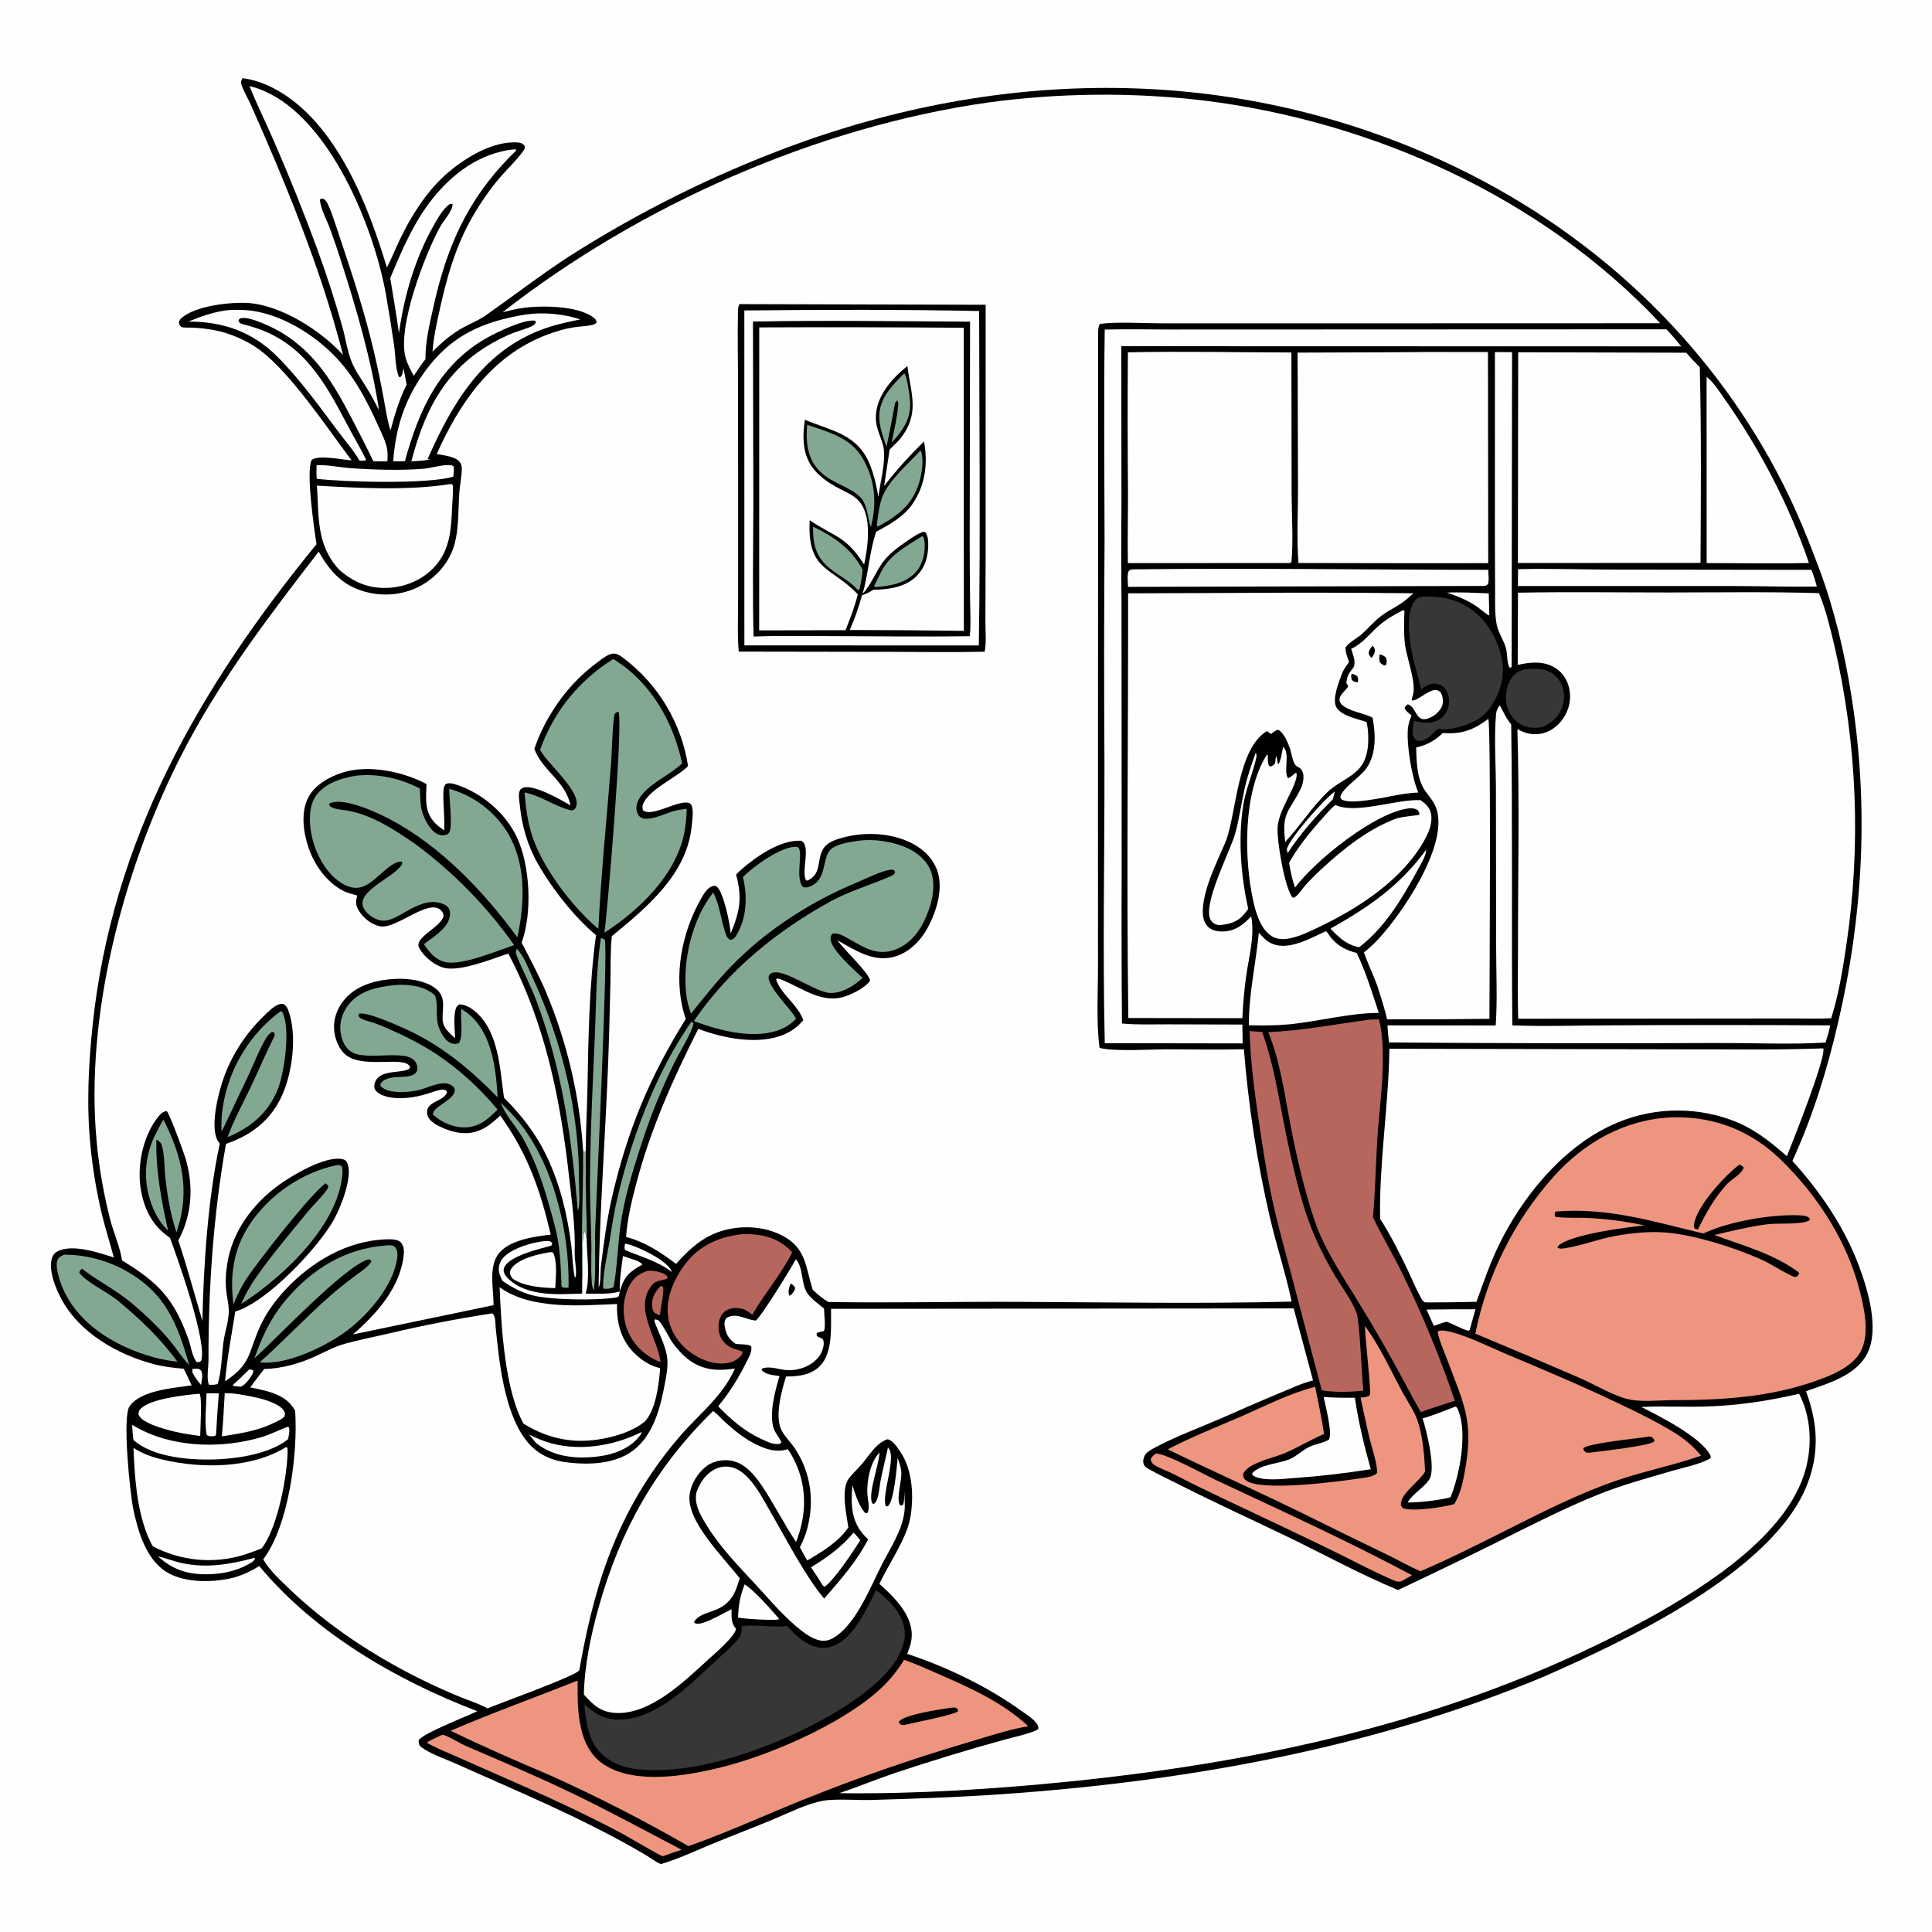
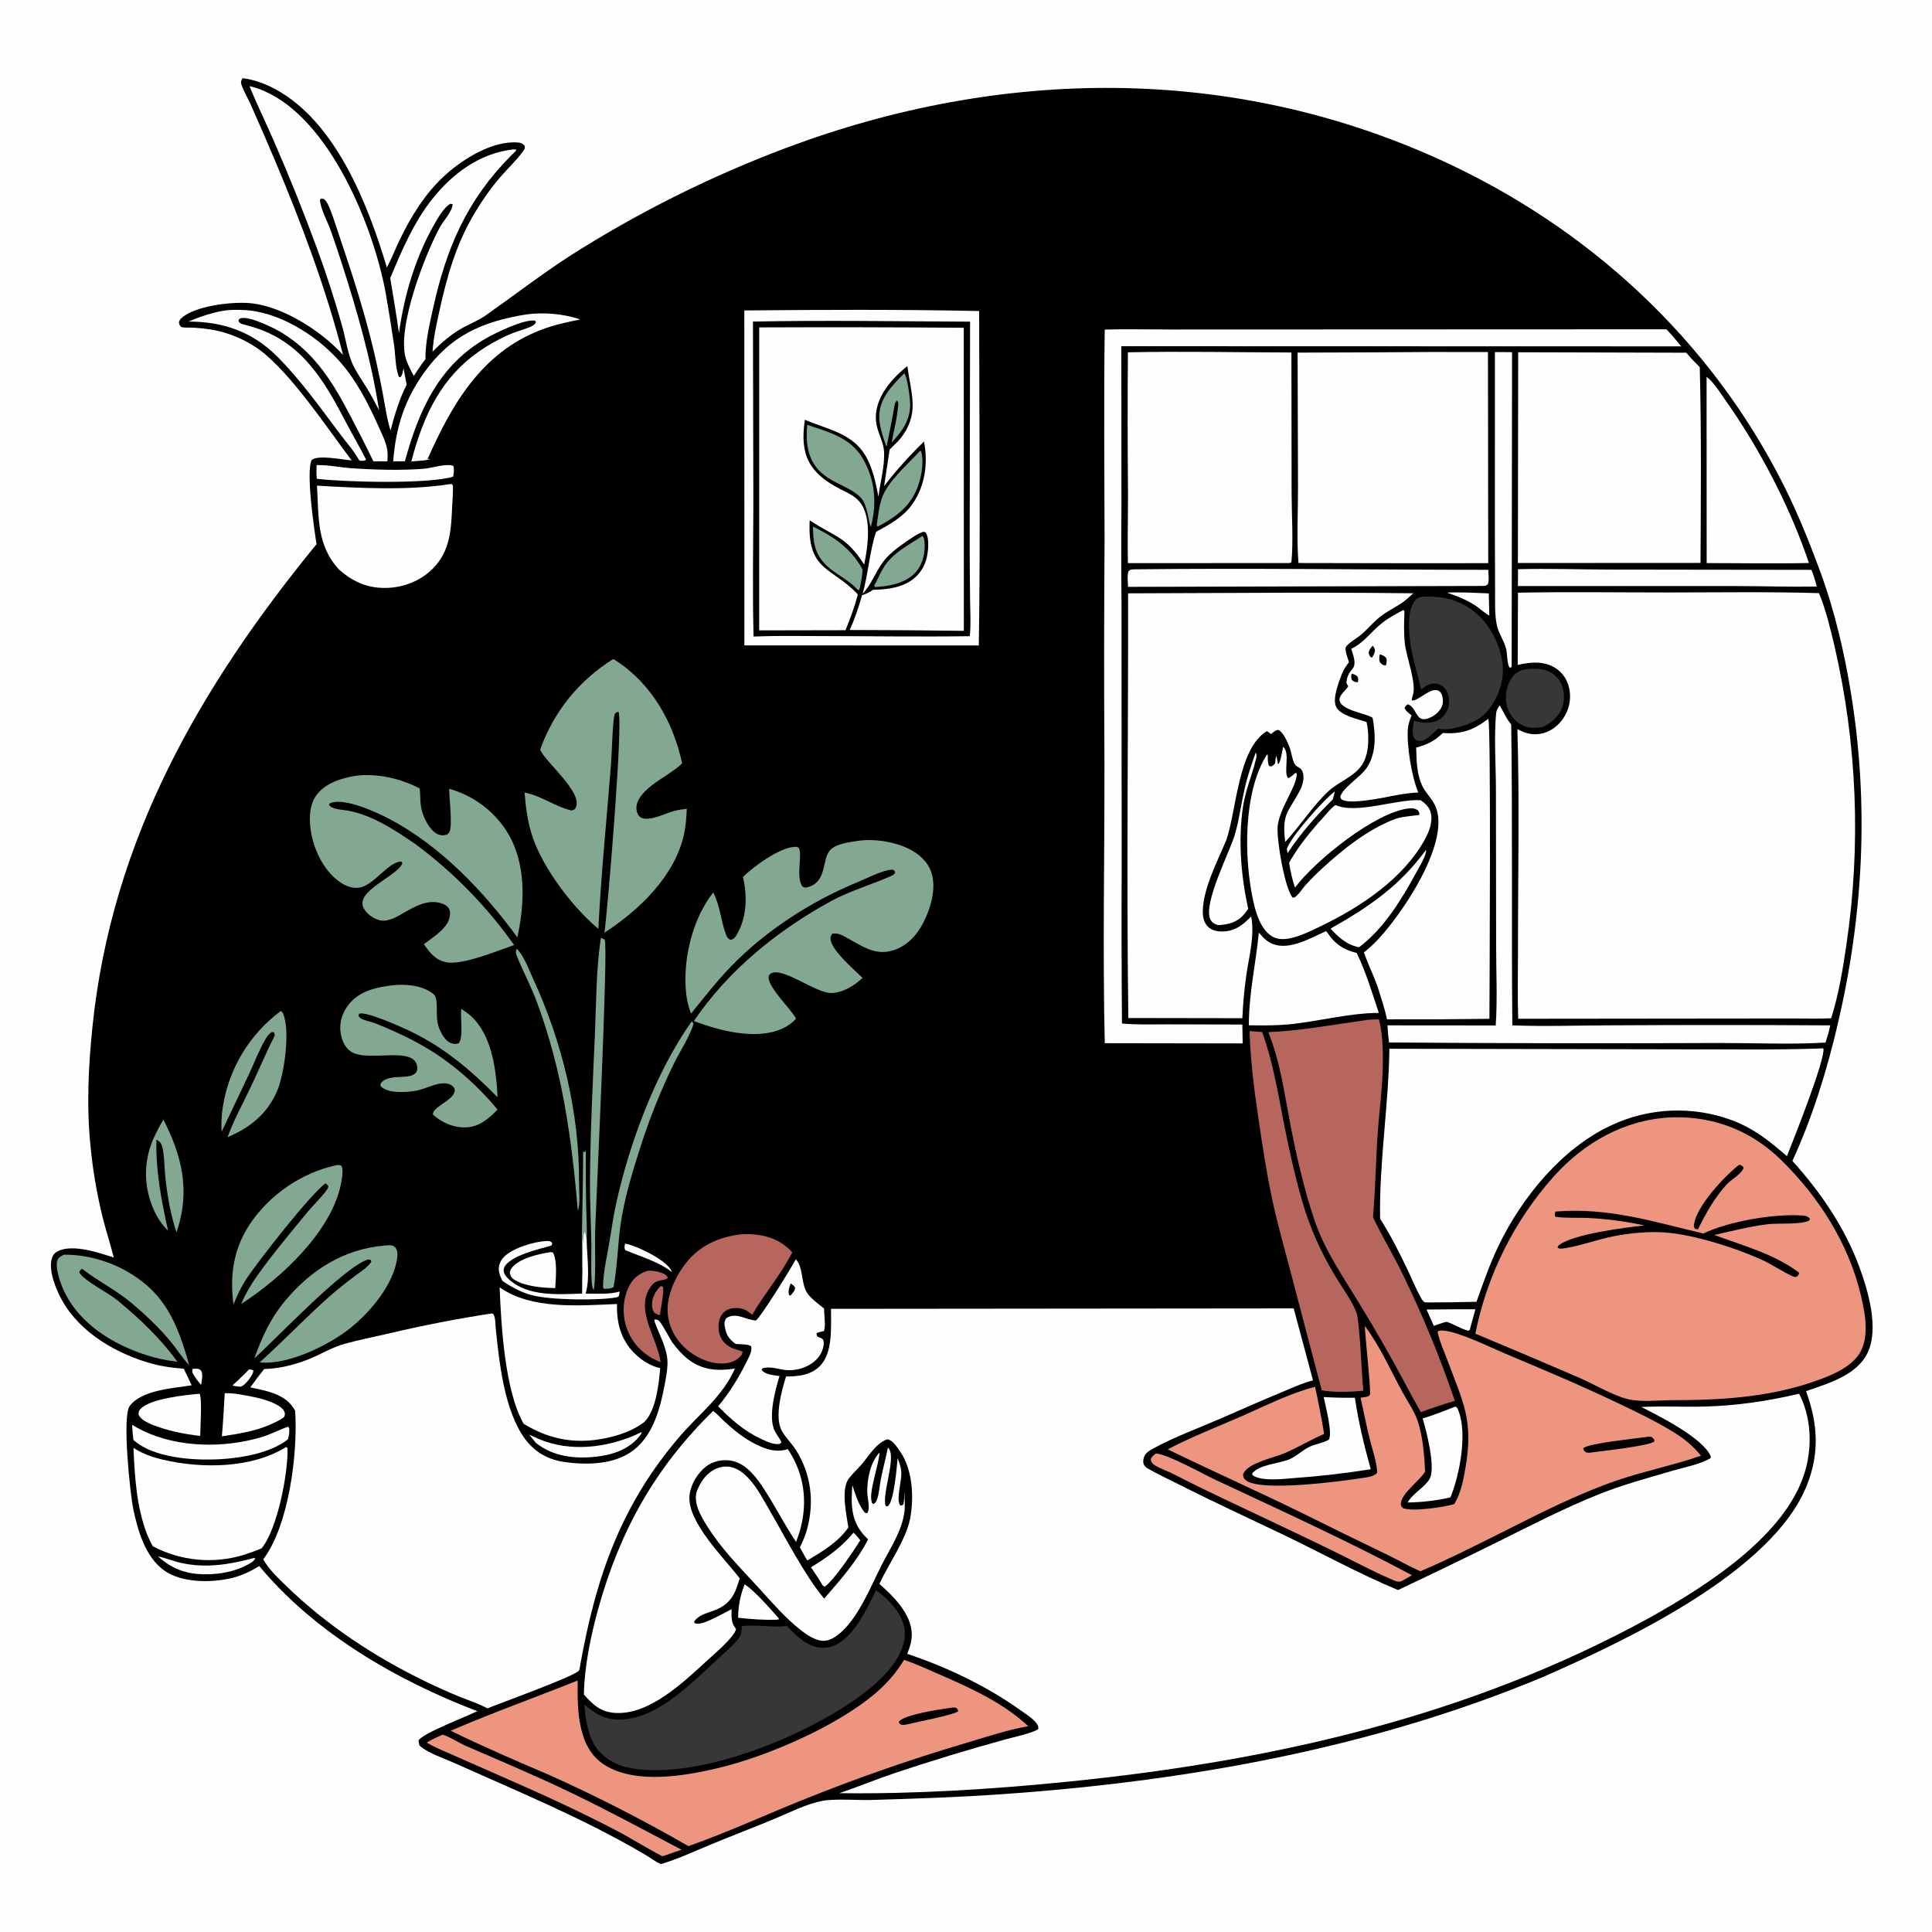
<svg xmlns="http://www.w3.org/2000/svg" version="1.1" style="display: block;" viewBox="0 0 2048 2048" width="1024" height="1024">
  <path transform="translate(0,0)" fill="rgb(254,254,254)" d="M 0 0 L 2048 0 L 2048 2048 L 0 2048 L 0 0 z" />
  <path transform="translate(0,0)" fill="rgb(0,0,0)" d="M 257.063 82.901 C 269.079 84.241 281.566 88.914 292.136 94.669 C 356.252 129.579 390.197 217.015 410.12 283.594 C 414.98 274.443 418.815 264.543 423.28 255.166 C 435.288 229.947 450.866 204.716 471.657 185.849 C 490.734 168.535 522.125 148.778 549.279 151.077 C 552.576 151.357 554.098 152.256 556.251 154.693 C 556.534 158.01 555.954 158.288 553.968 160.993 C 547.089 170.367 538.317 178.525 530.691 187.322 C 519.966 199.695 510.291 213.726 501.981 227.855 C 483.075 259.999 473.47 294.337 465.614 330.441 C 462.553 344.513 459.451 358.424 458.504 372.837 C 468.162 363.034 478.943 353.744 491.077 347.141 C 498.842 342.916 507.395 339.569 514.634 334.491 C 544.37 313.635 572.878 291.574 603.396 271.717 C 676.067 225.376 753.383 186.76 834.085 156.498 C 1060.76 71.62 1305.1 68.265 1527.41 169.726 C 1683.83 241.115 1812.75 359.734 1890.46 513.722 C 1905.08 542.683 1917.46 573.304 1928.74 603.695 C 1944.65 646.554 1955.31 692.114 1962.51 737.206 C 1981.19 854.168 1975.2 969.27 1948.35 1084.52 C 1936.71 1134.49 1921.47 1183.95 1900.01 1230.63 C 1929.68 1263.34 1955.62 1301.34 1970.98 1343.02 C 1980.36 1368.48 1992.14 1408.44 1979.65 1434.19 C 1968.01 1458.2 1937.5 1466.5 1914.46 1474.76 C 1926.92 1508.61 1928.97 1539.83 1915.61 1573.87 C 1879.33 1666.35 1722.49 1739.46 1636.25 1777.43 C 1453.88 1853.59 1257.05 1888.42 1060.68 1902.02 C 1015.08 1905.18 969.621 1906.7 923.941 1908.04 C 909.538 1908.46 885.157 1906.53 872.296 1908.91 C 854.832 1912.14 836.967 1921.39 820.604 1928.2 C 799.064 1937.17 777.265 1945.43 755.701 1954.32 C 737.522 1961.81 719.38 1970.4 700.542 1976.04 C 695.034 1973.71 689.793 1969.58 684.615 1966.47 C 674.797 1960.63 664.844 1955.01 654.765 1949.63 C 623.171 1932.68 589.723 1916.88 556.961 1902.27 L 481.32 1868.71 C 470.342 1863.78 454.881 1858.81 445.643 1851.22 C 443.894 1849.78 443.924 1847.01 443.699 1844.91 C 447.618 1837.5 495.339 1819.3 505.924 1813.94 C 420.578 1781.28 333.835 1731.19 274.794 1660.06 C 264.809 1666.25 254.929 1670.86 243.37 1673.33 C 222.549 1677.76 193.226 1677.78 174.934 1665.39 C 154.243 1651.38 146.006 1622.4 141.222 1599.35 C 137.915 1583.42 129.378 1501.81 137.379 1490.61 C 149.667 1473.42 184.247 1471.49 203.138 1468.49 C 200.523 1462.54 197.667 1456.73 194.781 1450.91 C 183.446 1449.98 172.556 1448.68 161.542 1445.67 C 124.232 1435.49 85.335 1413.27 65.937 1378.66 C 59.46 1367.11 50.858 1346.69 55.149 1333.45 C 56.273 1329.98 58.319 1327.77 61.586 1326.19 C 77.527 1318.49 105.016 1328.03 120.631 1332.99 C 116.925 1318.6 112.317 1304.44 108.704 1290.01 C 102.642 1265.3 98.371 1240.2 95.925 1214.88 C 91.645 1172.42 93.693 1129.93 98.093 1087.59 C 118.644 889.802 212 727.947 335.532 576.835 C 332.896 559.952 324.227 500.352 330.329 487.675 C 337.393 481.705 363.218 487.496 372.699 487.999 C 346.933 453.841 308.811 396.111 275.717 371.287 C 264.652 362.986 251.459 356.707 238.251 352.678 C 228.03 349.56 217.179 348.178 206.549 347.416 C 201.715 347.069 197.086 347.694 192.291 346.714 C 190.394 344.955 190.314 344.583 189.649 342.059 C 190.032 340.076 190.567 338.768 192.098 337.376 C 206.484 324.301 243.571 320.066 262.36 321.155 C 297.832 323.211 340.427 350.573 363.639 376.248 C 345.485 305.611 320.081 238.113 291.854 170.962 C 283.429 151.004 274.805 131.13 265.983 111.343 C 262.854 104.248 258.206 96.656 255.84 89.432 C 254.935 86.668 255.83 85.385 257.063 82.901 z" />
-   <path transform="translate(0,0)" fill="rgb(254,254,254)" d="M 532.741 331.01 C 677.392 217.838 866.167 134.116 1048.46 108.51 C 1123.61 98.432 1199.72 97.724 1275.04 106.401 C 1455.05 128.463 1635.06 209.316 1759.91 342.652 L 1358.05 342.773 L 1230.25 342.726 C 1209.3 342.719 1186.58 340.904 1165.88 343.317 C 1163.58 347.28 1164.13 353.046 1164.09 357.543 L 1163.89 866.247 L 1163.93 1023.55 C 1163.95 1051.59 1161.94 1083.07 1165.58 1110.76 C 1180.02 1114.87 1219.4 1112.34 1235.89 1112.32 C 1263.41 1112.3 1291.08 1112.97 1318.57 1112.22 C 1323.36 1172.21 1332.56 1231.77 1346.11 1290.4 C 1353.1 1320.31 1362.84 1349.73 1369.23 1379.75 C 1271.69 1382.23 1173.84 1380.43 1076.26 1380.01 C 1010.26 1379.72 944.069 1381.34 878.106 1380.15 C 871.998 1376.74 866.543 1371.91 861.499 1367.09 L 861.163 1366.05 C 853.85 1342.62 854.493 1323.01 829.463 1309.87 C 809.828 1299.56 785.095 1298.5 764.127 1305.16 C 744.164 1311.5 730.368 1324.52 716.65 1339.76 C 699.558 1326.92 684.532 1316.99 663.671 1311.16 C 664.999 1292.16 669.383 1274.03 674.179 1255.67 C 689.464 1197.16 713.085 1144.42 740.237 1090.6 C 766.878 1100.84 805.014 1108.25 832.027 1096.19 C 839.763 1092.73 846.122 1087.95 851.546 1081.43 L 850.993 1080.02 C 844.654 1064.03 827.035 1053.09 822.591 1037.82 C 824.838 1036.94 826.452 1037.7 828.626 1038.57 C 851.223 1047.63 872.338 1065.33 897.843 1055.53 C 905.837 1052.45 917.351 1046.69 922.282 1039.64 C 921.928 1031.87 893.627 1005.77 887.737 996.75 C 906.266 1007.11 925.692 1020.35 947.965 1014.17 C 963.836 1009.77 975.955 997.259 983.552 983.104 C 992.495 966.44 999.739 943.572 994.144 924.78 C 989.971 910.766 979.275 900.32 966.506 893.821 C 943.049 881.884 912.623 881.359 887.936 889.525 C 881.495 891.656 875.039 894.858 871.86 901.185 C 865.825 913.195 870.779 926.345 856.281 933.376 L 854.417 933.18 C 848.988 923.351 859.945 897.334 849.54 891.244 C 827.977 889.735 802.069 907.641 786.543 921.118 C 784.393 923.016 782.314 924.993 780.311 927.045 C 787.019 952.427 784.248 965.748 774.553 989.51 C 774.067 980.109 767.101 946.366 760.186 940.187 C 758.927 939.062 757.798 938.789 756.207 939.127 C 750.026 940.443 746.121 947.421 743.207 952.512 C 722.977 987.855 713.761 1033.77 724.838 1073.43 C 725.471 1075.69 726.13 1077.92 726.951 1080.12 C 688.502 1141.94 664.914 1198.65 648.611 1269.7 C 643.161 1293.46 640.062 1318.04 637.004 1342.21 C 636.369 1347.23 637.027 1360.75 634.523 1364.5 C 635.421 1286.35 641.515 1208.08 644.542 1129.95 C 645.691 1100.29 646.427 1070.58 647.076 1040.91 C 647.426 1024.92 646.877 1008.27 648.576 992.376 C 685.685 961.765 728.255 927.008 733.236 875.508 C 733.79 869.783 735.793 857.501 732.419 852.632 C 731.432 851.209 730.165 851.022 728.493 850.808 C 716.269 849.242 690.255 866.695 681.516 858.794 C 680.63 855.759 681.006 853.416 682.458 850.661 C 690.476 835.448 716.62 824.691 729.39 812.108 C 722.364 766.578 697.888 725.572 661.147 697.779 C 657.754 695.215 653.633 692.084 649.112 692.921 C 643.657 693.931 638.224 698.433 633.871 701.652 C 614.143 716.244 598.615 733.004 585.606 753.847 C 577.644 766.394 571.203 779.844 566.42 793.914 C 575.202 817.393 599.57 827.932 604.733 853.753 C 594.746 847.892 566.38 831.558 555.082 834.893 C 553.041 835.495 551.788 836.3 550.906 838.341 C 549.284 842.094 550.426 848.027 550.828 852.049 C 553.082 874.621 558.78 895.532 570.03 915.314 C 585.319 942.196 608.214 971.403 631.79 991.347 C 624.494 1044.54 623.738 1099.77 622.727 1153.46 C 622.313 1175.47 620.987 1197.46 620.994 1219.48 L 619.628 1221.56 L 618.134 1220.23 C 614.568 1161.92 601.156 1104.63 578.467 1050.8 C 570.88 1033.21 561.763 1016.27 552.963 999.264 C 564.344 968.035 562.153 917.644 547.827 887.319 C 535.832 861.927 511.471 841.241 484.969 832.166 C 480.887 830.768 476.948 829.523 472.712 830.93 C 469.617 833.992 469.999 839.908 469.988 843.998 C 469.958 856.064 471.547 868.091 470.81 880.158 C 462.071 874.477 455.359 867.908 452.901 857.388 C 450.959 849.078 451.853 839.585 452.104 831.105 C 427.335 817.921 390.749 810.216 363.305 818.882 C 349.231 823.326 333.803 831.812 326.823 845.311 C 318.626 861.163 321.517 882.189 327.044 898.477 C 333.38 917.147 346.033 935.018 363.853 944.339 C 368.267 946.648 373.904 947.861 378.689 949.294 C 378.566 949.771 378.438 950.247 378.321 950.725 C 376.806 956.934 377.18 960.102 380.555 965.616 C 385.241 973.271 393.751 979.958 402.604 981.871 C 420.403 985.719 456.594 949.4 468.741 966.539 C 469.863 968.122 470.059 969.152 470.253 971.025 C 467.282 983.278 438.133 993.716 444.4 1005 C 449.679 1014.51 460.752 1023.62 471.304 1026.05 C 488.612 1030.03 522.024 1016.26 538.877 1010.82 C 578.757 1086.9 594.264 1166.44 603.654 1250.96 C 606.525 1276.81 609.989 1301.71 609.205 1327.83 C 608.984 1335.18 611.472 1346.45 610.284 1353.04 C 610.19 1353.57 609.866 1354.02 609.657 1354.5 C 607.854 1352.57 606.318 1326.02 605.656 1320.81 C 601.413 1287.44 593.986 1256.23 579.51 1225.68 C 568.139 1201.68 552.894 1182.32 534.251 1163.6 C 529.786 1132.83 528.888 1091.27 501.559 1070.44 C 497.398 1067.27 492.266 1064.83 486.971 1064.7 C 484.31 1066.38 483.41 1067.68 482.725 1070.79 C 480.679 1080.08 482.048 1091.16 482.481 1100.57 C 476.751 1095.41 469.743 1089.69 469.224 1081.36 C 468.516 1069.97 473.149 1058.47 463.506 1049.37 C 453.006 1039.46 433.025 1036.9 419.125 1037.65 C 399.348 1038.71 378.647 1043.75 365.247 1059.43 C 357.275 1068.75 352.909 1080.88 354.341 1093.18 C 355.416 1102.4 359.592 1113.08 367.251 1118.76 C 386.816 1133.27 429.863 1118.48 434.784 1131.21 C 433.787 1133.04 433.468 1133.41 431.363 1134.12 C 421.399 1137.46 403.52 1134.62 398.011 1146.11 C 396.785 1148.66 396.198 1152.53 397.67 1155.12 C 400.447 1160 408.934 1162.55 414.057 1163.35 C 426.952 1165.38 440.449 1163.2 452.819 1159.48 C 457.586 1158.05 462.626 1155.89 467.544 1155.19 C 469.939 1154.84 470.801 1155.01 472.908 1155.98 C 473.522 1157.25 474.109 1157.53 473.428 1158.95 C 468.906 1168.39 449.261 1167.66 453.236 1182.38 C 454.831 1188.28 462.146 1192.31 467.217 1194.66 C 480.035 1200.63 494.212 1203.86 507.838 1198.44 C 516.799 1194.88 523.324 1188.9 530.326 1182.53 C 559.408 1223.37 572.428 1260.49 583.815 1308.75 C 566.807 1310.68 540.054 1314.33 528.69 1328.8 C 517.541 1343.01 523.3 1366.67 523.194 1383.56 L 374.141 1414.56 C 399.461 1392.41 424.966 1364.29 428.107 1329 C 428.443 1325.21 427.812 1320.5 425.297 1317.47 C 421.957 1313.45 414.626 1313.6 409.911 1313.74 C 368.228 1314.95 330.213 1337.46 302.327 1367.33 C 291.326 1379.11 281.865 1392.26 275.267 1407.01 C 263.102 1434.2 266.362 1445.99 238.582 1464.2 C 240.8 1439.37 245.474 1414.84 249.435 1390.25 C 283.272 1380.39 338.314 1321.62 354.501 1291.85 C 361.328 1279.3 374.177 1247.28 368.232 1233.04 C 367.314 1230.84 366.212 1229.62 363.92 1228.98 C 345.997 1223.96 308.712 1246.48 295.031 1256.52 C 267.594 1276.67 246.048 1305.73 240.824 1339.97 C 239.173 1350.79 238.701 1360.64 240.231 1371.48 C 241.063 1377.37 242.515 1383.51 242.536 1389.46 C 242.573 1400.1 238.652 1410.7 237.09 1421.2 C 235.017 1435.13 235.013 1454.1 230.624 1467.18 C 227.45 1468.06 224.828 1468.03 221.554 1467.89 C 218.693 1462.73 221.025 1448.17 221.015 1441.56 C 220.898 1364.38 226.137 1288.73 239.523 1212.58 C 265.647 1203.54 285.717 1188.77 297.97 1163.4 C 309.998 1138.5 315.47 1096.85 305.444 1070.54 C 304.5 1068.06 303.364 1066.51 301.404 1064.76 C 298.977 1063.86 297.148 1064.04 294.789 1065.03 C 289.226 1067.35 283.998 1072.79 279.739 1076.95 C 261.009 1094.92 246.602 1116.91 237.604 1141.26 C 231.814 1157 222.954 1191.5 229.96 1207.64 C 230.705 1209.35 231.87 1210.78 233.013 1212.24 C 220.656 1268.61 215.564 1342.61 214.594 1400.43 C 206.147 1371.83 198.422 1343.25 189.018 1314.93 C 203.641 1287.85 205.392 1257.18 196.64 1227.86 C 194.629 1221.12 180.397 1182.38 176.834 1177.83 C 173.013 1178.11 170.64 1180.3 168.3 1183.13 C 152.585 1202.11 145.823 1231.92 148.618 1256.03 C 150.954 1276.18 158.771 1295.54 175.066 1308.3 L 180.235 1312.27 C 188.057 1333.39 220.434 1424.3 213.161 1442.63 C 211.203 1444.13 210.99 1443.93 208.483 1443.86 C 203.648 1437.93 202.373 1426.98 199.795 1419.75 C 184.514 1376.86 167.952 1359.47 129.394 1336.15 C 129.351 1335.86 129.312 1335.58 129.264 1335.29 C 126.949 1321.35 120.697 1307.38 117.021 1293.61 C 109.97 1266.29 105.108 1238.46 102.482 1210.37 C 89.912 1077.51 130.353 924.059 189.554 805.833 C 210.422 764.16 235.816 723.654 262.579 685.525 C 286.724 651.126 312.157 618.004 337.839 584.764 C 349.794 605.829 363.181 620.834 387.357 627.358 C 407.538 632.804 429.557 630.518 447.693 619.936 C 464.419 610.177 477.335 594.417 482.176 575.523 C 486.57 558.374 485.633 539.43 486.937 521.835 C 487.542 513.662 489.475 505.071 489.553 496.962 C 489.575 494.57 488.941 491.896 487.518 489.945 C 483.005 483.757 470.145 482.705 462.957 481.293 C 487.229 426.822 521.227 377.348 578.931 355.175 C 588.7 351.421 599.479 348.154 609.878 346.749 C 615.41 346.001 621.15 345.828 626.614 344.72 C 628.975 344.241 630.635 343.648 632.379 341.907 C 632.073 339.415 631.447 338.48 629.459 336.882 C 613.077 323.715 572.504 323.529 552.598 326.691 C 545.903 327.754 539.318 329.386 532.741 331.01 z" />
-   <path transform="translate(0,0)" fill="rgb(0,0,0)" d="M 783.793 322.385 L 1044.84 323.07 L 1044.8 588.359 L 1044.57 658.33 C 1044.52 668.463 1045.84 681.073 1043.77 690.828 C 1010.84 691.605 977.743 690.983 944.798 690.99 L 783.109 690.735 C 781.549 673.591 782.428 655.722 782.409 638.48 L 782.419 544.554 L 782.397 406.752 C 782.335 381.149 781.663 355.411 782.321 329.83 C 782.395 326.989 782.461 324.936 783.793 322.385 z" />
+   <path transform="translate(0,0)" fill="rgb(0,0,0)" d="M 783.793 322.385 L 1044.84 323.07 L 1044.57 658.33 C 1044.52 668.463 1045.84 681.073 1043.77 690.828 C 1010.84 691.605 977.743 690.983 944.798 690.99 L 783.109 690.735 C 781.549 673.591 782.428 655.722 782.409 638.48 L 782.419 544.554 L 782.397 406.752 C 782.335 381.149 781.663 355.411 782.321 329.83 C 782.395 326.989 782.461 324.936 783.793 322.385 z" />
  <path transform="translate(0,0)" fill="rgb(254,254,254)" d="M 789.02 329.091 C 871.851 328.277 955.124 327.993 1037.93 329.692 C 1038.02 447.787 1039.4 566.109 1037.59 684.182 L 789.072 684.157 L 789.02 329.091 z" />
  <path transform="translate(0,0)" fill="rgb(0,0,0)" d="M 798.166 340.874 C 874.769 339.35 951.685 340.635 1028.32 340.965 L 1027.91 573.259 C 1027.91 594.412 1028.05 615.564 1028.34 636.715 C 1028.48 649.097 1029.33 662.076 1028.01 674.382 C 975.786 675.133 923.458 674.336 871.225 674.256 C 847.109 674.219 822.908 673.775 798.809 674.737 C 797.581 628.067 798.491 581.099 798.59 534.405 L 798.166 340.874 z" />
  <path transform="translate(0,0)" fill="rgb(254,254,254)" d="M 804.827 347.059 C 877.099 346.759 949.372 346.886 1021.64 347.442 L 1021.71 668.723 C 981.391 668.152 941.064 667.854 900.737 667.829 C 906.212 655.761 910.199 643.721 913.762 630.992 C 918.187 629.493 921.663 627.921 925.468 625.196 C 937.671 624.936 950.473 623.751 961.477 618.03 C 971.199 613.059 978.48 604.346 981.647 593.896 C 983.814 586.982 985.598 571.723 981.649 565.085 C 980.844 563.731 980.194 564.004 978.794 563.734 C 972.22 565.862 966.07 570.414 960.402 574.296 C 951.64 580.297 941.321 588.02 935.204 596.825 C 927.584 607.792 923.599 619.393 914.384 629.623 C 920.546 608.042 921.609 584.902 928.708 563.72 C 943.085 555.995 957.972 547.796 967.442 534.011 C 980.834 514.517 983.828 490.839 979.495 468.018 C 964.791 482.348 949.563 498.899 937.197 515.292 C 939.072 502.366 941.02 489.45 943.042 476.546 L 951.72 467.938 C 952.509 467.134 953.255 466.353 953.96 465.473 C 975.576 438.502 965.62 418.083 961.876 388.055 C 942.749 403.204 923.484 426.273 929.602 452.186 C 931.696 461.055 936.597 469.42 937.114 478.641 C 937.977 494.048 933.1 511.205 931.134 526.587 C 929.078 514.997 926.586 503.588 922.182 492.628 C 909.068 459.987 881.964 457.08 853.219 444.965 C 847.537 482.101 857.527 501.586 891.109 518.674 C 899.109 522.745 907.482 526.251 912.737 533.945 C 924.106 550.591 919.9 579.993 916.044 598.41 C 896.767 568.54 886.232 569.863 859.614 552.367 L 858.327 551.513 C 858.256 552.578 858.208 553.644 858.184 554.711 C 856.516 605.665 882.242 601.111 909.313 630.062 C 906.068 643.213 901.255 655.476 896.29 668.045 L 804.766 668.218 L 804.827 347.059 z" />
  <path transform="translate(0,0)" fill="rgb(130,168,146)" d="M 855.679 450.322 C 878.362 458.08 901.41 463.621 914.469 485.838 C 927.524 508.047 929.722 533.132 923.378 557.644 L 922.998 558.069 C 921.31 557.392 919.867 535.527 912.936 528.054 C 900.699 514.86 879.862 512.506 866.525 496.883 C 855.388 483.837 854.159 466.611 855.679 450.322 z" />
  <path transform="translate(0,0)" fill="rgb(130,168,146)" d="M 975.537 477.691 L 976.505 478.636 C 979.303 488.447 977.32 501.576 974.44 511.26 C 967.338 535.138 951.793 546.738 930.723 558.134 L 930.12 557.971 L 929.403 556.652 C 930.765 547.143 931.74 537.162 934.851 528.041 C 940.939 510.191 962.764 491.715 975.537 477.691 z" />
  <path transform="translate(0,0)" fill="rgb(130,168,146)" d="M 861.864 558.212 C 884.34 569.203 902.146 581.31 914.43 603.761 C 913.914 610.68 912.743 617.19 911.247 623.961 L 910.764 625.248 L 909.428 625.523 C 899.159 613.826 885.115 608.789 874.616 597.949 C 863.487 586.46 861.712 573.424 861.864 558.212 z" />
  <path transform="translate(0,0)" fill="rgb(130,168,146)" d="M 977.882 568.07 C 979.373 569.718 979.872 572.23 980.048 574.378 C 980.941 585.258 978.539 597.345 971.35 605.793 C 960.764 618.233 943.365 621.325 927.945 622.31 L 927.015 621.929 L 926.824 620.571 C 930.202 614.6 932.666 608.216 936.186 602.333 C 945.785 586.288 962.798 578.027 977.882 568.07 z" />
  <path transform="translate(0,0)" fill="rgb(130,168,146)" d="M 958.527 395.749 C 961.756 398.855 964.678 422.036 964.789 427.782 C 965.124 445.246 956.448 457.034 945.145 469.117 C 947.623 456.555 950.801 443.621 952.022 430.875 C 952.265 428.344 952.62 426.626 951 424.546 L 949.607 425.413 L 950.558 425.263 L 948.911 426.45 L 950.415 426.519 L 948.529 427.213 L 948.675 427.869 C 945.934 443.183 942.961 458.454 939.757 473.678 C 936.145 463.23 932.019 452.589 932.059 441.365 C 932.126 422.237 945.909 408.38 958.527 395.749 z" />
  <path transform="translate(0,0)" fill="rgb(254,254,254)" d="M 880.925 1387.42 L 1371.35 1386.96 L 1391.86 1463.27 C 1379.91 1466.35 1368.35 1471.78 1356.96 1476.51 C 1336.02 1485.2 1315.32 1494.35 1294.55 1503.43 C 1270.48 1513.95 1245.02 1523.08 1222 1535.74 C 1218.65 1537.59 1215.32 1539.51 1213.42 1542.97 C 1212 1545.56 1211.3 1549.46 1212.45 1552.27 C 1213.18 1554.05 1214.66 1555.52 1216.31 1556.47 C 1227.57 1562.92 1239.77 1568.55 1251.38 1574.43 C 1287.23 1592.57 1323.7 1609.3 1359.93 1626.65 C 1400.43 1646.06 1440.53 1668.27 1481.95 1685.5 C 1516.21 1669.35 1550.32 1652.88 1584.29 1636.12 C 1620.71 1618.05 1656.63 1599.37 1694.41 1584.18 C 1719.98 1573.9 1746.71 1566.75 1773.12 1559.01 C 1785.74 1555.31 1801.87 1552.38 1813.25 1545.76 L 1813.44 1543.64 C 1805.11 1524.29 1758.87 1501.07 1739.9 1491.49 C 1761.99 1490.35 1784.35 1491.58 1806.49 1491.02 C 1840.58 1490.16 1873.96 1485.23 1907.1 1477.41 C 1919.83 1501.75 1921.19 1532.15 1913.83 1558.3 C 1894.38 1627.48 1807.95 1681.71 1748.34 1715 C 1556.86 1819.94 1348.19 1866.81 1132.38 1888.61 C 1053.26 1896.6 969.21 1901.92 889.735 1900.84 C 909.447 1894.19 928.675 1886.21 948.376 1879.55 C 986.964 1866.67 1025.89 1854.82 1065.11 1844.02 C 1071.16 1842.3 1097.55 1836.4 1100.62 1832.69 C 1100.6 1830.91 1100.78 1830.24 1099.9 1828.61 C 1096.71 1822.67 1088.88 1818.04 1083.47 1814.13 C 1047.25 1788.01 1003.96 1767.17 961.645 1753.14 C 964.643 1745.84 966.885 1738.95 966.463 1730.97 C 965.349 1709.91 946.9 1692.1 932.169 1678.97 C 941.926 1658.02 960.563 1631.72 964.749 1609.88 C 969.012 1587.63 967.567 1557.98 954.288 1538.85 C 951.136 1534.31 946.499 1526.68 940.754 1525.67 C 928.499 1529.7 921.078 1543.49 912.931 1552.75 C 908.739 1557.51 903.925 1561.98 900.025 1566.97 C 890.903 1578.64 897.492 1605.72 899.286 1619.21 C 888.462 1634.76 871.787 1644.68 855.762 1654.14 C 852.908 1649.64 850.45 1644.88 847.891 1640.2 C 851.034 1633.96 853.706 1627.73 855.549 1620.98 C 863.503 1591.81 859.736 1561.95 843.326 1536.45 C 838.89 1529.56 832.556 1523.75 828.671 1516.57 C 820.79 1501.98 828.617 1473.98 833.262 1459.12 C 846.107 1459.15 859.61 1457.69 869.17 1448.02 C 883.203 1433.83 880.736 1405.88 880.925 1387.42 z" />
  <path transform="translate(0,0)" fill="rgb(254,254,254)" d="M 1609.12 628.267 C 1662.49 627.251 1716.01 628.058 1769.39 628.042 C 1822.3 628.025 1875.35 627.149 1928.23 628.752 L 1928.7 629.93 C 1935.66 647.032 1940.01 665.652 1944.35 683.568 C 1968.64 787.98 1972.99 896.041 1957.17 1002.07 C 1953.39 1027.95 1949.01 1054.41 1941.14 1079.4 C 1927.66 1080.04 1914 1079.63 1900.5 1079.63 L 1609.33 1079.93 C 1608.56 1055.85 1609.15 1031.59 1609.13 1007.49 C 1609.06 929.416 1610.84 850.903 1608.49 772.887 C 1616.34 777.143 1623.57 779.293 1632.61 777.885 C 1642.45 776.352 1650.89 770.26 1656.59 762.235 C 1662.94 753.274 1665.65 742.295 1663.77 731.436 C 1662.15 722.017 1657.23 713.547 1649.1 708.319 C 1636.66 700.317 1622.48 701.736 1608.83 704.842 L 1609.12 628.267 z" />
  <path transform="translate(0,0)" fill="rgb(254,254,254)" d="M 520.691 1392.39 C 520.882 1392.34 521.067 1392.22 521.265 1392.24 C 525.335 1392.6 525.066 1403.55 525.433 1407.19 C 529.115 1443.71 534.45 1495.41 556.651 1525.46 C 566.922 1539.36 581.12 1547.35 598.141 1549.76 C 621.992 1553.13 651.539 1552.7 671.505 1537.31 C 692.843 1520.86 700.11 1491.78 704.813 1466.59 C 706.516 1457.47 708.705 1446.2 706.909 1436.97 C 704.354 1423.83 698.607 1413.9 694.131 1401.75 C 693.716 1400.62 693.652 1399.82 693.804 1398.64 C 695.04 1398.87 696.397 1398.76 697.513 1399.35 C 701.127 1401.23 709.688 1418.98 713 1423.47 C 717.866 1430.06 724.01 1436.92 730.64 1441.78 C 745.473 1452.67 761.573 1453.48 779.057 1450.71 C 765.751 1480.81 740.977 1498.83 720.229 1523.05 C 658.078 1595.62 631.876 1671.71 615.206 1764.22 C 614.846 1766.22 614.633 1768.71 613.91 1770.6 C 611.832 1776.04 528.505 1805.95 516.776 1810.98 C 507.796 1806.02 497.608 1802.85 488.098 1799 C 475.649 1793.89 463.36 1788.4 451.25 1782.53 C 397.622 1756.6 346.736 1723.13 303.876 1681.6 C 294.93 1672.93 285.201 1663.9 279.053 1652.98 C 306.255 1616.83 315.872 1540.69 312.869 1495.41 C 312.137 1494.23 311.39 1493.06 310.628 1491.9 C 300.853 1477.28 281.289 1474.06 265.284 1470.69 C 270.046 1464.1 274.953 1457.61 280.002 1451.24 C 299.263 1450.76 318.659 1445.14 335.993 1436.97 C 345.626 1432.43 355.078 1427.35 365.392 1424.5 C 380.519 1420.32 396.095 1417.21 411.398 1413.71 C 447.528 1405.14 483.988 1398.03 520.691 1392.39 z" />
  <path transform="translate(0,0)" fill="rgb(237,149,127)" d="M 1771.17 1184.47 C 1772.78 1184.4 1774.38 1184.36 1775.99 1184.35 C 1819.27 1183.97 1857.3 1199.52 1888.13 1229.7 C 1927.9 1268.62 1959.47 1317.96 1972.46 1372.5 C 1975.18 1383.93 1977.63 1395.49 1977.69 1407.28 C 1977.76 1420.32 1975.1 1432.13 1965.61 1441.67 C 1955.34 1451.99 1940.64 1458.07 1927.2 1462.96 C 1876.67 1481.33 1824.69 1484.25 1771.5 1484.24 C 1757.16 1484.38 1739.16 1486.46 1725.38 1483.09 C 1709.66 1479.26 1690.02 1467.47 1674.64 1460.73 C 1637.84 1444.81 1600.93 1429.15 1563.92 1413.73 C 1576.33 1351.72 1605.06 1294.14 1647.15 1246.95 C 1679.73 1210.86 1722.08 1186.89 1771.17 1184.47 z" />
  <path transform="translate(0,0)" fill="rgb(0,0,0)" d="M 1648.86 1284.28 C 1704.88 1279.76 1751.99 1294.83 1805.62 1307.58 C 1832.42 1294.62 1881.1 1286.31 1910.71 1288.5 C 1914.1 1288.75 1916.35 1289.3 1918.65 1292.01 L 1917.94 1293.74 C 1909.42 1298.43 1884.71 1296.39 1874.11 1297.69 C 1855.01 1300.04 1836.07 1304.83 1817.34 1309.15 C 1847.69 1320.4 1880.81 1329.21 1907.08 1349.07 C 1906.97 1349.62 1906.95 1350.2 1906.74 1350.73 C 1906.02 1352.44 1904.52 1353.74 1902.58 1353.6 C 1898.67 1353.3 1876.34 1339.53 1871.05 1337.03 C 1842.28 1323.48 1795.84 1308.56 1764.33 1306.41 C 1747.2 1305.25 1728.75 1307.08 1711.86 1310.21 C 1694.23 1313.49 1677.08 1320.21 1659.6 1323.03 C 1656.84 1323.47 1653.49 1324.24 1651.12 1322.61 L 1651.55 1320.88 C 1664.28 1308.47 1724.02 1300.99 1743.32 1299.04 C 1722.95 1294.59 1702.23 1291.91 1681.4 1291.02 C 1670.69 1290.59 1659.33 1291.45 1648.77 1289.84 C 1647.49 1287.4 1648.1 1286.97 1648.86 1284.28 z" />
  <path transform="translate(0,0)" fill="rgb(0,0,0)" d="M 1843.71 1234.6 C 1845.87 1235.12 1846.74 1235.88 1848.33 1237.41 C 1847.46 1243.64 1835.04 1250.41 1830.63 1255.24 C 1817.51 1269.62 1808.36 1285.92 1799.85 1303.27 L 1796.53 1302.33 C 1795.8 1300.71 1795.44 1300.41 1795.65 1298.55 C 1797.75 1279.1 1828.49 1246.16 1843.71 1234.6 z" />
  <path transform="translate(0,0)" fill="rgb(254,254,254)" d="M 1315.73 628.502 C 1376.55 628.093 1437.37 628.222 1498.19 628.889 C 1496.45 630.433 1494.66 631.938 1492.98 633.536 C 1484.73 641.386 1474.03 645.63 1464.87 652.339 C 1456.66 658.349 1450.4 666.295 1442.74 672.877 C 1438.38 676.628 1428.77 681.743 1426.31 686.501 C 1426.12 691.727 1428.4 696.928 1430 701.852 C 1427.4 705.492 1424.26 709.637 1422.67 713.845 C 1419.34 722.638 1412.04 740.655 1416.41 749.352 C 1421.08 758.669 1439.35 762.231 1448.53 765.301 C 1449.58 769.592 1450.12 773.71 1450.31 778.108 C 1450.78 789.333 1449.97 801.45 1443.58 811.069 C 1435.32 823.518 1418.76 828.724 1407.94 838.935 C 1391.17 854.756 1378.16 875.456 1362.41 892.487 C 1358.24 860.446 1366.88 860.603 1378.99 835.751 C 1381.66 830.279 1383.66 819.761 1378.72 814.92 C 1377.1 813.325 1374.36 812.638 1373.01 810.764 C 1369.95 806.543 1369 797.535 1367.05 792.326 C 1364.96 786.767 1360.5 776.166 1355.01 773.693 C 1351.7 774.141 1349.97 776.143 1347.37 778.107 C 1345.92 776.99 1344.47 775.983 1342.91 775.021 C 1312.23 793.569 1310.79 858.967 1300.04 890.255 C 1290.79 912.521 1276.31 939.766 1275.05 964.005 C 1274.72 970.425 1275.66 977.478 1280.37 982.259 C 1284.52 986.474 1290.83 987.552 1296.51 987.4 C 1309.31 987.058 1317.91 980.228 1326.34 971.434 C 1330.25 992.461 1323.81 1014.25 1320.93 1035.13 C 1318.93 1049.79 1317.6 1064.54 1316.94 1079.33 L 1196.09 1079.14 C 1194.05 929.145 1196.05 778.981 1195.84 628.964 L 1315.73 628.502 z" />
  <path transform="translate(0,0)" fill="rgb(254,254,254)" d="M 1927.85 1111.47 C 1929.65 1111.24 1931.07 1111.28 1932.86 1111.4 C 1935.27 1122.51 1900.88 1208.92 1894.19 1225.6 C 1875.87 1209.59 1858.49 1195.77 1835.38 1187.28 C 1793.7 1172.04 1747.65 1174.14 1707.52 1193.1 C 1655.6 1217.37 1613.45 1269.1 1588.75 1320.05 C 1579.36 1339.43 1572.4 1359.71 1565.13 1379.95 C 1548.67 1380.4 1532.21 1380.63 1515.75 1380.63 L 1510.49 1380.56 C 1507.87 1379.09 1507.19 1377.36 1505.75 1374.77 C 1500.78 1365.8 1496.85 1356.04 1492.44 1346.78 C 1483.62 1328.26 1474.1 1309.23 1462.99 1291.99 C 1461.76 1233.47 1472.1 1171.2 1472.8 1111.73 L 1783.03 1112.34 C 1831.21 1112.18 1879.71 1113.16 1927.85 1111.47 z" />
  <path transform="translate(0,0)" fill="rgb(237,149,127)" d="M 1446.82 1405.58 C 1462.53 1426.59 1474.21 1452.66 1486.68 1475.73 C 1492.05 1485.68 1499.55 1496.17 1503.02 1506.93 C 1508.32 1523.33 1509.89 1542.83 1510.66 1559.96 C 1504.78 1570.1 1486.01 1582.33 1484.99 1593.59 C 1484.75 1596.19 1485.66 1596.93 1487.25 1598.69 C 1497.26 1602.71 1530.59 1597.65 1541.56 1594.41 C 1548.79 1582.54 1551.41 1568.13 1553.67 1554.63 C 1561.93 1505.41 1551.14 1487.01 1534.37 1441.99 C 1530.75 1432.29 1525.98 1422.11 1523.92 1411.96 L 1524.98 1410.79 C 1526.75 1410.45 1528.26 1410.28 1530.07 1410.45 C 1547.44 1412.12 1577.8 1427.39 1595.07 1434.66 C 1635.01 1451.47 1674.72 1468.12 1713.86 1486.78 C 1734.65 1496.69 1755.75 1506.72 1775.32 1518.92 C 1786.05 1525.61 1795.15 1533.28 1803.16 1543.07 C 1774.4 1553.19 1743.99 1559.13 1715 1569 C 1671.71 1583.75 1631.15 1604.75 1590.4 1625.25 C 1562.37 1639.18 1534.47 1653.39 1505.64 1665.61 C 1493.95 1660.45 1482.82 1654.07 1471.34 1648.47 C 1440.88 1633.81 1410.52 1618.95 1380.26 1603.88 C 1333.08 1580.76 1285.12 1559.38 1237.85 1536.4 C 1262.62 1523.32 1289.36 1512.96 1315.03 1501.77 C 1340.52 1490.67 1367.13 1476.95 1394.06 1470.07 C 1397.57 1486.63 1400.94 1503.33 1403.61 1520.05 C 1389.73 1526 1376.95 1533.75 1363.28 1539.78 C 1354.78 1543.53 1345.53 1545.53 1336.94 1549.06 C 1329.75 1552.02 1320.81 1555.34 1317.72 1562.8 C 1317.93 1565.71 1317.88 1566.5 1320.11 1568.65 C 1334.04 1582.12 1422.92 1570.06 1443.52 1566.83 C 1448.47 1566.05 1456.8 1565.32 1459.87 1561.1 C 1459.5 1549.36 1454.58 1536.33 1451.81 1524.85 C 1448.37 1510.51 1445.37 1496.03 1442.26 1481.61 C 1445.16 1481.33 1447.75 1480.93 1450.55 1480.11 C 1451.1 1479.54 1451.91 1479.14 1452.2 1478.4 C 1453.55 1475 1446.94 1415.88 1446.82 1405.58 z" />
  <path transform="translate(0,0)" fill="rgb(0,0,0)" d="M 1744.66 1523.37 C 1745.97 1523.16 1747.83 1522.69 1749.12 1522.87 C 1751.53 1523.21 1752.22 1524.53 1753.68 1526.26 L 1753.5 1528.04 C 1748.29 1532.82 1697.39 1538.19 1687.35 1539.64 C 1685.01 1540.02 1683.47 1540.13 1681.15 1539.57 C 1679.19 1537.72 1678.64 1537.93 1678.39 1535.11 C 1684.14 1529.93 1734.32 1524.83 1744.66 1523.37 z" />
  <path transform="translate(0,0)" fill="rgb(254,254,254)" d="M 1457.32 373.5 C 1497.31 373.106 1537.31 373.004 1577.3 373.194 L 1577.59 596.989 L 1497.5 597.045 L 1376.44 596.833 C 1374.37 571.09 1375.99 544.008 1375.94 518.134 L 1375.52 373.782 L 1457.32 373.5 z" />
  <path transform="translate(0,0)" fill="rgb(254,254,254)" d="M 1609.33 373.414 L 1787.51 373.893 C 1792.06 379.282 1796.79 384.298 1801.82 389.236 C 1803.61 458.284 1802.97 527.657 1802.62 596.73 L 1609.03 596.829 L 1609.33 373.414 z" />
  <path transform="translate(0,0)" fill="rgb(254,254,254)" d="M 1195.62 373.464 C 1253.28 372.245 1311.27 373.534 1368.96 373.663 L 1369.16 523.049 C 1369.22 545.164 1371.1 575.197 1368.94 596.013 L 1367.05 596.871 L 1195.59 596.925 C 1195.15 572.338 1195.76 547.683 1195.73 523.087 C 1195.28 473.214 1195.24 423.338 1195.62 373.464 z" />
  <path transform="translate(0,0)" fill="rgb(237,149,127)" d="M 958.405 1759.48 C 970.457 1763.59 982.346 1769.09 994.02 1774.17 C 1027.87 1788.89 1062.64 1804.4 1089.98 1829.84 C 1067.1 1833.84 1044.09 1841.73 1021.78 1848.3 C 963.784 1865.51 906.645 1885.47 850.553 1908.12 C 810.341 1924.29 770.643 1942.62 729.743 1956.98 C 681.881 1929.37 632.655 1904.19 582.255 1881.54 C 547.245 1866.67 511.921 1851.32 477.714 1834.67 C 522.031 1815.6 567.508 1799.31 612.326 1781.46 C 612.224 1798.48 612.064 1815.58 615.953 1832.26 C 619.741 1848.49 627.081 1862.45 641.761 1871.44 C 674.551 1891.53 726.421 1882.57 761.911 1874.06 C 814.651 1861.41 889.265 1828.88 929.747 1793.42 C 941.273 1783.32 950.39 1772.51 958.405 1759.48 z" />
  <path transform="translate(0,0)" fill="rgb(0,0,0)" d="M 1007.7 1810.34 C 1009.64 1810 1011.08 1810.06 1013.03 1810.17 C 1014.96 1811.63 1015.2 1811.57 1015.71 1813.89 C 1012.99 1817.55 968.48 1826.1 960.219 1828.19 C 959.598 1828.28 958.984 1828.44 958.357 1828.48 C 955.494 1828.65 955 1828.36 953.046 1826.52 L 953.072 1824.6 C 960.3 1817.2 996.477 1812 1007.7 1810.34 z" />
  <path transform="translate(0,0)" fill="rgb(254,254,254)" d="M 755.908 1495.73 C 760.105 1498.53 763.927 1503.14 767.704 1506.63 C 778.022 1516.16 788.389 1524.59 801.011 1530.9 C 811.9 1536.34 823.07 1540.1 835.1 1536.12 C 838.609 1541.36 841.613 1546.7 844.137 1552.5 C 855.7 1579.03 854.512 1607.86 843.86 1634.49 C 830.71 1614.99 820.394 1593.75 807.192 1574.37 C 799.387 1562.92 789.038 1550.63 774.606 1548.3 C 765.844 1546.88 755.598 1548.94 748.554 1554.46 C 739.477 1561.57 732.371 1573.1 730.972 1584.63 C 727.545 1612.87 767.969 1651.79 784.16 1673.17 C 782.249 1678.65 780.598 1684.92 777.784 1689.98 C 765.713 1711.69 744.855 1705.72 735.79 1718.91 L 736.182 1720.36 C 736.424 1720.49 736.652 1720.65 736.909 1720.75 C 742.929 1723.11 755.464 1715.87 761.064 1713.33 C 765.859 1710.79 770.667 1708.28 775.488 1705.8 C 775.493 1713.24 774.694 1719.7 779.578 1725.86 C 779.8 1726.14 780.033 1726.41 780.26 1726.68 C 778.811 1734.96 757.631 1752.9 750.737 1759.2 C 725.325 1782.41 688.774 1818.15 652.011 1815.77 C 636.673 1814.78 628.645 1807.18 618.946 1796.28 C 619.5 1766.18 626.331 1733.36 634.436 1704.37 C 657.403 1622.21 694.679 1555.56 755.908 1495.73 z" />
  <path transform="translate(0,0)" fill="rgb(183,102,93)" d="M 1447.74 1081.37 C 1452.29 1080.62 1457.12 1080.74 1461.72 1080.55 C 1465.66 1095.27 1466.02 1112.44 1465.87 1127.6 C 1465.62 1152.55 1462.01 1177.98 1460.31 1202.94 C 1458.34 1231.94 1458.06 1261.19 1455.38 1290.11 C 1464.75 1310.28 1476.52 1329.31 1486.22 1349.33 C 1507.77 1393.29 1526.47 1438.59 1542.2 1484.95 C 1530.07 1488.61 1518.04 1492.59 1506.12 1496.87 C 1499.66 1485.55 1493.4 1474.12 1487.34 1462.58 C 1472.95 1435.77 1457.8 1409.36 1441.92 1383.4 C 1424.63 1354.74 1404.26 1325.68 1393.52 1293.82 C 1382.57 1261.37 1374.4 1226.07 1367.92 1192.47 C 1361.46 1158.99 1357.31 1126.02 1344.41 1094.11 C 1379.29 1092.66 1413.24 1086.14 1447.74 1081.37 z" />
  <path transform="translate(0,0)" fill="rgb(130,168,146)" d="M 909.586 891.318 C 926.388 888.832 947.281 892.071 962.605 899.389 C 973.572 904.626 983.413 913.087 987.272 924.937 C 992.782 941.857 986.717 962.229 979.042 977.53 C 972.241 991.089 961.47 1002.94 946.551 1007.47 C 928.357 1013 914.94 1003.69 899.827 995.299 C 894.631 992.416 888.126 988.145 882.149 989.855 C 880.926 991.893 880.382 992.684 880.409 995.148 C 880.534 1006.59 905.767 1028.25 914.354 1036.59 C 905.627 1044.93 893.186 1052.58 880.798 1052.62 C 864.974 1052.68 830.868 1025.77 817.956 1031.51 C 816.638 1032.09 815.515 1033.03 815.056 1034.4 C 811.806 1044.12 837.776 1068.98 843.22 1078.69 L 843.88 1079.9 C 839.424 1084.57 834.884 1087.84 828.99 1090.5 C 801.61 1102.86 762.146 1092.53 735.497 1082.32 C 772.852 1027.65 823.971 986.478 881.504 954.891 C 901.478 944.291 922.519 938.21 943.077 929.288 C 945.62 928.185 947.362 927.623 948.828 925.247 L 948.182 922.757 C 946.461 922.048 946.186 921.74 944.215 921.956 C 934.342 923.038 918.009 931.43 908.226 935.48 C 859.432 955.68 811.731 986.426 774.939 1024.44 C 759.717 1040.16 746.231 1057.52 732.465 1074.51 C 729.993 1067.57 728.197 1060.84 727.378 1053.5 C 723.451 1018.27 733.733 974.031 756.062 946.089 C 763.486 960.294 764.123 976.229 769.632 990.792 C 770.617 993.399 771.697 995.084 774.271 996.329 C 777.25 995.745 778.575 994.618 780.2 992.027 C 791.777 973.572 792.49 950.067 787.509 929.676 C 798.61 918.568 828.061 896.965 844.195 897.686 C 853.615 898.106 841.811 929.522 851.071 940.122 C 853.609 940.974 854.234 941.046 856.905 940.252 C 875.999 934.582 871.575 912.825 878.839 902.53 C 884.526 894.468 900.443 892.733 909.586 891.318 z" />
  <path transform="translate(0,0)" fill="rgb(130,168,146)" d="M 649.897 698.698 C 651.441 699.253 650.676 698.896 652.449 700.03 C 690.529 724.377 713.775 765.619 723.094 809.175 C 710.305 821.438 692.637 828.174 681.003 841.878 C 677.117 846.455 673.983 852.125 674.71 858.321 C 675.073 861.412 676.383 864.555 679.052 866.347 C 686.828 871.568 705.199 862.369 713.688 859.921 C 718.386 858.566 723.17 857.93 728.005 857.31 C 727.596 866.267 727.075 875.122 725.189 883.911 C 715.618 928.517 677.573 964.802 640.716 988.712 C 644.089 965.062 660.899 764.199 655.583 754.467 L 652.956 755.366 C 652.491 755.969 651.811 756.456 651.561 757.176 C 649.436 763.295 648.505 799.915 647.767 809.333 C 643.189 867.696 637.18 926.163 634.29 984.623 L 632.693 983.272 C 606.338 960.826 576.033 920.695 564.751 887.869 C 559.399 872.296 557.344 856.416 556.048 840.1 C 574.169 843.671 588.451 855.125 605.863 859.164 C 608.254 858.471 609.302 858.314 610.436 855.807 C 617.561 840.053 580.347 809.666 573.19 795.975 C 572.973 795.559 572.764 795.139 572.551 794.721 C 587.153 754.089 613.508 721.582 649.897 698.698 z" />
  <path transform="translate(0,0)" fill="rgb(55,54,56)" d="M 928.766 1685.62 C 935.568 1690.61 942.44 1696.91 947.743 1703.5 C 955.366 1712.97 960.541 1724.3 958.862 1736.7 C 955.407 1762.22 930.267 1784.33 910.8 1798.51 C 853.332 1840.36 742.488 1886.2 670.538 1874.68 C 654.808 1872.16 640.983 1864.99 631.445 1851.94 C 622.766 1838.31 620.736 1822.38 619.44 1806.63 C 629.437 1815.61 639.161 1822 653.084 1822.74 C 693.472 1824.91 730.561 1786.47 757.915 1761.28 C 763.863 1755.8 781.742 1740.61 784.809 1733.96 C 786.058 1731.25 786.051 1728.14 786.155 1725.22 L 786.192 1723.91 C 800.909 1721.65 817.206 1725.29 832.352 1723.83 L 834.222 1723.65 C 841.228 1730.89 848.049 1738.08 857.121 1742.76 C 864.916 1746.77 873.551 1748.03 881.959 1745.23 C 904.632 1737.66 918.554 1705.55 928.766 1685.62 z" />
  <path transform="translate(0,0)" fill="rgb(254,254,254)" d="M 1171.06 349.352 C 1194.15 348.728 1217.41 349.289 1240.52 349.282 L 1376.68 349.235 L 1766.5 349.074 C 1772.04 354.77 1777.08 361.104 1782.22 367.159 L 1188.64 366.999 L 1188.79 535.5 C 1188.46 570.588 1188.48 605.678 1188.86 640.766 L 1189.01 922.776 C 1188.78 976.837 1188.89 1030.9 1189.34 1084.96 C 1205.35 1086.48 1221.73 1085.8 1237.81 1085.84 L 1316.95 1086.05 L 1317.28 1106.06 L 1171.09 1105.83 C 1168.8 1006.57 1170.96 906.909 1170.76 807.601 C 1170.27 729.461 1170.31 651.318 1170.88 573.178 C 1170.74 498.605 1169.99 423.917 1171.06 349.352 z" />
  <path transform="translate(0,0)" fill="rgb(254,254,254)" d="M 1577.64 761.999 C 1580.67 767.116 1578.94 1046.43 1578.85 1079.99 C 1542.68 1080.49 1506.51 1080.68 1470.34 1080.56 C 1467.75 1068.61 1463.69 1056.89 1460.1 1045.21 C 1455.69 1033.19 1450.06 1021.67 1445.77 1009.58 C 1450.78 1005.66 1455.5 1001.38 1459.89 996.782 C 1486.09 969.097 1534.71 897.368 1523.03 858.383 C 1520.71 850.607 1515.71 845.307 1511.11 838.848 C 1501.79 825.783 1501.6 807.787 1501.19 792.41 C 1513.09 789.413 1520.55 785.523 1529.47 777 C 1549.4 778.453 1561.89 773.969 1577.64 761.999 z" />
  <path transform="translate(0,0)" fill="rgb(130,168,146)" d="M 377.459 822.295 C 400.341 819.65 424.63 825.187 444.933 835.803 C 445.799 843.759 445.095 851.623 447.229 859.45 C 449.478 867.702 455.312 879.64 463.088 883.811 C 466.736 885.768 470.101 885.887 473.987 884.581 C 474.742 883.807 475.709 883.194 476.252 882.259 C 480.085 875.65 476.021 845.701 476.211 836.174 C 501.206 843.121 522.789 858.987 536.878 880.771 C 558.019 913.999 556.557 956.509 548.423 993.619 C 512.769 944.843 466.977 896.744 413.07 868.294 C 399.478 861.121 365.791 845.598 350.878 851.071 C 349.055 851.74 349.685 851.317 348.753 853.145 C 351.349 858.043 363.575 858.316 368.888 859.313 C 395.419 864.291 418.505 879.866 440.462 894.859 C 480.754 924.735 516.04 960.827 545 1001.78 C 527.612 1007.72 489.672 1023.68 472.53 1019.93 C 461.618 1017.55 455.219 1009.65 449.396 1000.82 C 457.964 994.234 471.889 985.719 475.67 975.39 C 477.063 971.584 477.982 966.767 475.826 963.058 C 473.937 959.806 470.212 958.203 466.754 957.234 C 452.939 953.364 439.803 960.925 428.239 967.531 C 420.452 971.979 410.592 978.075 401.382 975.198 C 395.099 973.236 388.488 968.562 385.466 962.581 C 376.092 944.023 422.259 928.446 426.513 914.94 L 425.566 913.287 C 412.245 913.252 397.56 936.486 383.016 940.435 C 375.545 942.465 368.107 940.054 361.784 935.975 C 344.618 924.899 333.809 903.57 330.045 883.998 C 327.569 871.12 327.205 854.302 335.162 843.247 C 344.718 829.971 362.088 824.774 377.459 822.295 z" />
  <path transform="translate(0,0)" fill="rgb(254,254,254)" d="M 529.618 1364.58 C 563.174 1388.58 614.81 1383.88 654.06 1382.3 C 653.672 1397.54 656.013 1411.58 664.421 1424.58 C 672.104 1436.45 685.855 1447.27 699.82 1450.28 C 698.469 1466.9 695.442 1494.82 683.151 1507.25 C 672.997 1515.29 659.617 1520.34 647.137 1523.37 C 613.63 1531.52 584.351 1527.17 555.105 1509.27 C 535.141 1474.22 531.29 1405.66 529.618 1364.58 z" />
  <path transform="translate(0,0)" fill="rgb(254,254,254)" d="M 1360.2 791.664 C 1367.96 798.38 1360.36 817.102 1365.18 824.748 C 1367.96 824.564 1371.11 820.912 1373.47 819.159 L 1374.57 820.078 C 1375.27 832.938 1356.18 856.628 1354.35 875.987 C 1353.07 889.452 1361.73 941.582 1370.29 951.6 C 1372.5 951.308 1372.96 950.987 1374.56 949.512 C 1377.92 946.431 1380.46 942.181 1383.49 938.744 C 1389.03 932.466 1395.08 926.559 1401.22 920.882 C 1423.74 900.065 1450.83 878.447 1479.77 867.854 C 1486.46 865.404 1503.49 864.337 1504.66 863.698 C 1504.59 861.283 1504.17 860.84 1502.85 858.775 C 1499.5 856.786 1496.88 856.53 1493.01 856.992 C 1457.79 861.202 1394.74 911.617 1372.75 940.88 C 1369.79 932.399 1367.89 923.44 1366.5 914.58 C 1375.1 899.029 1386.38 885.059 1397.97 871.664 C 1403.83 865.753 1408.99 858.314 1415.62 853.321 C 1437.7 863.451 1480.26 846.85 1505.95 848.217 C 1510.62 851.507 1515.05 855.447 1516.57 861.16 C 1519.21 871.077 1514.91 881.709 1510.14 890.313 C 1487.29 931.503 1442.7 961.119 1401.22 981.218 C 1391.63 985.867 1381.8 990.84 1371.49 993.675 C 1363.98 995.743 1355.34 996.825 1348.38 992.543 C 1336.5 985.234 1331.48 968.515 1328.61 955.621 C 1318.62 910.765 1317.54 839.893 1342.89 800.098 L 1343.9 800.065 C 1343.98 803.938 1343.55 808.408 1345.31 811.935 L 1347.27 812.564 C 1354.56 809.239 1350.35 807.014 1353.15 801.278 L 1354.48 809.341 L 1355.43 809.775 C 1358.22 804.804 1358.82 797.289 1360.2 791.664 z" />
  <path transform="translate(0,0)" fill="rgb(254,254,254)" d="M 941.249 1534.5 C 951.225 1543.15 934.472 1583.42 938.816 1596.37 L 940.514 1596.89 C 940.802 1596.72 941.117 1596.58 941.377 1596.37 C 947.768 1591.13 950.604 1555.24 951.538 1545.7 C 953.2 1550.13 954.911 1554.81 955.365 1559.55 C 956.301 1569.32 950.26 1586.55 953.478 1594.54 C 954.032 1595.91 954.03 1595.51 955.596 1596.01 L 957.418 1594.97 C 958.837 1590.33 958.464 1585.39 958.457 1580.58 C 958.864 1587.96 959.656 1595.63 958.668 1602.98 C 955.969 1623.07 944.074 1640.47 935.025 1658.16 C 922.799 1682.06 908.996 1717.89 887.195 1733.81 C 882.091 1737.53 875.948 1740.34 869.516 1739 C 862.245 1737.49 855.48 1733.15 849.673 1728.64 C 832.264 1715.12 817.45 1697.6 802.578 1681.4 C 783.588 1660.72 764.107 1641.26 749.253 1617.18 C 742.81 1606.74 735.371 1594.36 738.329 1581.76 C 741.135 1574.19 745.021 1567.3 751.163 1561.94 C 757.028 1556.83 764.565 1553.87 772.401 1554.76 C 781.19 1555.76 788.246 1561.31 794.037 1567.64 C 803.313 1577.78 809.641 1590.47 816.515 1602.28 C 831.712 1628.37 853.843 1671.19 872.997 1693.73 C 873.226 1694 873.462 1694.27 873.695 1694.53 C 890.359 1675.38 908.724 1654.54 920.214 1631.79 C 918.303 1630.01 916.496 1628.11 914.802 1626.12 C 901.722 1610.75 902.104 1593.16 903.549 1574.28 C 906.262 1583.15 909.824 1594.12 915.353 1601.65 C 916.778 1603.6 916.721 1603.75 919.21 1604.07 C 922.872 1599.47 919.479 1588.21 919.334 1582.38 C 918.993 1568.58 922.522 1550.04 932.344 1539.7 C 931.72 1552.75 920.729 1581.39 924.052 1592.13 C 924.64 1594.03 924.231 1593.36 926.142 1594.32 C 928.242 1592.94 928.988 1591.46 929.792 1589.16 C 932.028 1582.76 932.337 1574.97 933.684 1568.27 C 935.955 1556.96 938.882 1545.79 941.249 1534.5 z" />
  <path transform="translate(0,0)" fill="rgb(254,254,254)" d="M 264.498 91.311 C 270.043 92.446 275.478 94.478 280.652 96.759 C 349.927 127.3 395.857 239.723 408.916 310.944 C 412.105 329.262 415.052 347.621 417.754 366.017 C 419.241 376.542 419.009 389.695 422.797 399.42 L 424.307 399.969 C 426.788 397.516 427.062 393.627 427.72 390.315 L 431.077 407.78 C 423.43 422.653 418.222 440.175 413.962 456.33 C 410.277 444.901 408.643 432.607 406.441 420.821 C 403.537 405.089 400.267 389.427 396.633 373.848 C 386.741 331.363 372.991 289.509 359.083 248.188 C 356.479 240.666 349.538 217.608 345.241 212.807 C 343.367 210.713 342.984 210.586 340.379 210.548 L 339.068 211.877 C 340.114 222.139 346.458 233.192 350.071 242.96 C 354.277 254.637 358.259 266.393 362.014 278.223 C 378.5 329.408 393.51 381.558 401.815 434.791 C 397.499 426.528 393.1 418.232 388.215 410.287 C 382.911 401.661 376.618 393.095 372.809 383.678 C 368.021 371.842 366.287 358.223 362.764 345.866 C 354.949 318.093 346.063 290.632 336.125 263.546 C 322.04 225.212 306.819 187.305 290.481 149.876 C 282.065 130.293 272.401 111.061 264.498 91.311 z" />
  <path transform="translate(0,0)" fill="rgb(254,254,254)" d="M 303.355 1533.9 L 304.83 1534.96 C 305.471 1561.78 294.131 1620.66 277.313 1641.34 C 271.295 1643.78 265.154 1646.09 258.963 1648.06 C 226.743 1658.09 191.857 1654.87 162.02 1639.11 C 159.61 1635.11 157.817 1630.88 155.936 1626.61 C 144.65 1597.04 142.867 1566.05 141.475 1534.82 C 151.291 1541.09 161.455 1544.68 172.763 1547.34 C 213.768 1556.95 266.601 1556.74 303.355 1533.9 z" />
  <path transform="translate(0,0)" fill="rgb(254,254,254)" d="M 1589.62 747.808 C 1589.83 748.034 1590.1 748.216 1590.26 748.487 C 1594.23 755.573 1596.54 761.469 1601.94 767.885 C 1603.46 874.219 1602.14 980.578 1603.13 1086.92 C 1637.66 1088.26 1672.78 1086.99 1707.36 1086.89 C 1784.94 1086.44 1862.53 1086.46 1940.11 1086.94 C 1938.86 1093.2 1937.11 1099.09 1935.13 1105.16 C 1899.64 1107.38 1859.34 1105.58 1823.25 1105.62 C 1706.3 1106.15 1589.34 1105.96 1472.4 1105.05 C 1471.59 1099.01 1471.15 1093 1470.75 1086.93 L 1585.52 1087.02 C 1587.43 1059.22 1585.95 1030.24 1585.96 1002.33 L 1585.75 836.37 C 1585.69 811.221 1583.6 780.554 1585.95 756.242 C 1586.27 752.919 1587.79 750.523 1589.62 747.808 z" />
  <path transform="translate(0,0)" fill="rgb(183,102,93)" d="M 1324.54 1092.98 C 1329.01 1093.22 1333.49 1093.68 1337.96 1094.03 C 1349.2 1125.19 1354.11 1155.45 1360.39 1187.75 C 1365.96 1216.41 1372.27 1245.17 1380.37 1273.23 C 1388.65 1301.92 1400.14 1327.27 1415.48 1352.86 C 1422.42 1364.44 1433.59 1379.34 1438.03 1391.81 C 1441.43 1401.38 1443.48 1458.52 1445.21 1474.26 C 1431.27 1475.53 1414.86 1476.18 1401.11 1473.8 L 1367.6 1346.39 C 1361.21 1322.05 1354.29 1297.71 1348.95 1273.12 C 1342.73 1244.44 1338.4 1215.35 1334.08 1186.34 C 1329.49 1155.46 1325.57 1124.21 1324.54 1092.98 z" />
  <path transform="translate(0,0)" fill="rgb(254,254,254)" d="M 475.676 513.362 C 476.503 513.141 478.114 513.176 478.99 513.125 L 480.152 514.887 C 480.319 522.724 479.582 530.647 479.232 538.483 C 478.227 560.951 477.124 582.009 461.608 599.752 C 449.299 613.828 431.082 621.976 412.547 623.088 C 391.533 624.349 375.13 617.585 359.529 603.888 C 335.39 578 338.056 547.992 335.988 514.801 C 379.852 517.382 432.415 520.092 475.676 513.362 z" />
  <path transform="translate(0,0)" fill="rgb(130,168,146)" d="M 416.815 1044.37 C 428.056 1043.16 441.857 1044.19 452.122 1049.11 C 454.471 1050.23 460.25 1053.46 461.301 1055.97 C 464.944 1064.66 460.964 1078.36 465.357 1089.49 C 467.715 1095.46 471.816 1103.42 478.254 1105.83 C 480.991 1106.85 483.801 1106.87 486.486 1105.75 C 491.358 1098.11 487.843 1079.38 488.926 1069.38 C 492.508 1071.7 495.985 1074.1 499.145 1076.99 C 521.796 1097.69 525.94 1134.43 527.487 1163.18 C 499.803 1134.9 470.542 1110.1 434.546 1092.96 C 425.934 1088.86 388.52 1071.82 380.637 1074.61 L 380.051 1076.95 C 381.107 1078.75 382.478 1079.61 384.373 1080.45 C 388.408 1082.24 392.983 1083.04 397.146 1084.59 C 405.737 1087.8 414.251 1091.57 422.583 1095.4 C 435.744 1101.44 448.479 1108.37 460.701 1116.13 C 486.168 1132.92 507.964 1152.78 527.476 1176.2 C 518.261 1185.55 508.743 1194.15 494.885 1195 C 481.588 1195.82 468.597 1190.31 458.887 1181.46 C 458.479 1173.24 479.544 1167.02 481.881 1157.17 C 482.386 1155.04 481.832 1153.26 480.256 1151.78 C 471.327 1143.44 454.837 1152.69 445.166 1155.23 C 438.874 1156.88 432.216 1157.56 425.721 1157.57 C 418.343 1157.6 409.076 1156.97 403.614 1151.47 C 403.365 1149.87 402.85 1149.35 403.954 1147.96 C 408.973 1141.64 419.235 1141.93 426.506 1141.5 C 431.224 1141.21 438.244 1140.9 441.244 1136.58 C 442.558 1134.69 442.538 1132.38 442.17 1130.2 C 438.424 1108.08 389.047 1126.75 371.697 1114.5 C 365.169 1109.89 362.246 1102.32 361.081 1094.67 C 359.453 1083.99 362.88 1073.43 369.497 1064.99 C 381.08 1050.21 399.239 1046.45 416.815 1044.37 z" />
  <path transform="translate(0,0)" fill="rgb(254,254,254)" d="M 1809.05 399.45 C 1816.41 404.965 1823.25 416.008 1828.64 423.632 C 1865.23 475.464 1897.27 536.704 1917.56 596.799 C 1881.48 597.621 1845.23 596.911 1809.14 596.912 L 1809.05 399.45 z" />
  <path transform="translate(0,0)" fill="rgb(254,254,254)" d="M 1487.25 646.8 C 1488.36 647.001 1487.76 646.745 1488.78 648.019 C 1488.28 659.258 1488 671.677 1489.31 682.842 C 1490.96 696.863 1501.86 724.815 1497.66 737.076 C 1497.04 738.891 1496.64 740.349 1496.45 742.292 C 1501 744.478 1513.87 731.229 1521.51 731.491 C 1523.78 731.569 1525.66 732.147 1527.06 734.054 C 1529.33 737.167 1530.03 742.92 1529.18 746.618 C 1527.97 751.926 1522.79 757.143 1518.13 759.663 C 1499.92 769.505 1502.88 749.843 1492.34 746.583 C 1490.51 747.825 1489.75 748.415 1488.95 750.504 C 1489.97 753.754 1493.77 756.191 1496.34 758.35 C 1494.6 762.802 1492.91 767.185 1492.46 771.989 C 1490.84 789.248 1496.46 823.738 1503.45 840.109 C 1490.58 840.654 1478.08 843.217 1465.5 845.762 C 1456.12 847.282 1430.85 852.274 1422.64 847.669 C 1421.17 846.842 1421.28 846.043 1420.77 844.563 C 1423.36 834.83 1442.1 823.947 1448.83 813.882 C 1459.19 798.394 1458.19 778.36 1455.04 760.809 C 1446.29 756.176 1436.02 755.121 1427.31 750.371 C 1424.32 748.741 1420.78 746.401 1420.06 742.828 C 1418.87 736.916 1426.71 732.146 1429.22 727.451 L 1427.22 724.029 C 1427.59 718.596 1429.1 714.704 1432.52 710.46 C 1433.23 709.583 1434.29 708.397 1434.8 707.366 C 1437.61 701.767 1434.02 693.358 1432.32 687.795 C 1444.8 681.93 1451.9 671.638 1462.11 662.844 C 1469.82 656.194 1478.24 651.469 1487.25 646.8 z" />
  <path transform="translate(0,0)" fill="rgb(0,0,0)" d="M 1462.57 693.609 C 1465.58 694.511 1467.28 695.05 1469.42 697.544 C 1470.39 700.766 1469.96 702.403 1469.01 705.476 C 1465.76 705.194 1464.87 704.364 1462.74 702.04 C 1461.72 698.852 1461.97 696.872 1462.57 693.609 z" />
  <path transform="translate(0,0)" fill="rgb(0,0,0)" d="M 1455.06 684.491 C 1456.77 686.265 1456.91 687.012 1457.57 689.308 C 1457.18 692.75 1456.07 694.552 1454.13 697.385 C 1451.7 695.298 1451.57 695.096 1450.78 691.988 C 1451.54 688.637 1452.81 687.043 1455.06 684.491 z" />
  <path transform="translate(0,0)" fill="rgb(0,0,0)" d="M 1432.78 714.185 C 1435.21 714.588 1436.61 715.366 1438.67 716.69 C 1440.01 719.592 1439.88 720.004 1439.38 723.198 C 1436.05 722.924 1435.68 722.973 1433.12 720.87 C 1432.11 717.806 1432.06 717.322 1432.78 714.185 z" />
  <path transform="translate(0,0)" fill="rgb(183,102,93)" d="M 786.248 1308.33 C 789.107 1308.15 791.974 1308.13 794.835 1308.26 C 812.65 1309.04 827.583 1314.17 839.823 1327.52 C 827.878 1351.14 810.573 1370.94 797.391 1393.7 C 794.258 1391.3 791.032 1388.54 787.156 1387.48 C 781.713 1385.99 775.147 1386.1 770.162 1388.97 C 766.104 1391.31 763.608 1395.13 762.488 1399.62 C 760.872 1406.1 761.638 1413.97 765.142 1419.73 C 768.67 1425.53 774.866 1429.09 781.283 1430.78 C 783.451 1431.36 785.216 1431.83 787.213 1432.9 L 786.404 1435.95 C 781.945 1441.26 777.431 1443.97 770.453 1444.98 C 756.619 1446.98 741.672 1441.11 730.815 1432.78 C 718.331 1423.2 709.829 1409.8 707.988 1393.96 C 705.763 1374.8 715.557 1353.61 727.218 1338.8 C 742.107 1319.88 762.85 1310.96 786.248 1308.33 z" />
  <path transform="translate(0,0)" fill="rgb(254,254,254)" d="M 1405.64 987.018 C 1407.82 989.242 1409.44 992.262 1411.49 994.659 C 1418.68 1003.05 1427.61 1007.68 1438.17 1010.17 C 1448.03 1030.65 1454.44 1052.21 1461.58 1073.7 C 1430.26 1073.9 1398.57 1082.5 1367.32 1085.79 C 1352.77 1087.12 1338.41 1087.16 1323.83 1086.82 C 1323.77 1053.35 1331.21 1021.7 1334.44 988.67 C 1339.06 993.763 1342.79 998.246 1349.44 1000.76 C 1367.3 1007.52 1389.68 994.211 1405.64 987.018 z" />
  <path transform="translate(0,0)" fill="rgb(55,54,56)" d="M 1509.96 632.399 C 1515.83 632.373 1521.7 632.498 1527.52 633.321 C 1547 635.923 1564.57 646.412 1576.1 662.334 C 1587.78 678.193 1595.67 700.11 1592.41 719.95 C 1589.99 734.717 1581 752.417 1568.68 761.177 C 1559.23 767.898 1537.51 774.845 1526.03 772.678 C 1525.56 772.59 1525.1 772.477 1524.63 772.376 L 1522.4 774.121 C 1518.46 778.053 1511.57 785.29 1505.69 785.445 C 1503.12 785.512 1501.33 785.139 1499.62 783.066 C 1495.77 778.414 1498.13 769.363 1498.85 763.914 C 1499.76 764.188 1500.68 764.437 1501.6 764.667 C 1509.75 766.707 1518.86 767.168 1526.18 762.36 C 1531.47 758.89 1534.74 753.331 1535.74 747.133 C 1536.65 741.514 1535.69 735.233 1532.22 730.597 C 1529.8 727.308 1526.12 725.174 1522.06 724.706 C 1515.7 723.995 1511.2 727.36 1506.38 730.945 C 1502.39 712.366 1496.12 695.227 1494.3 676.091 C 1493.15 664.005 1492.05 645.114 1500.9 635.579 C 1503.56 632.721 1506.32 632.721 1509.96 632.399 z" />
  <path transform="translate(0,0)" fill="rgb(254,254,254)" d="M 843.662 1334.85 C 852.054 1344.08 848.693 1361.46 856.344 1371.63 C 860.73 1377.46 867.983 1382.46 873.61 1387.17 C 873.371 1393.05 875.632 1406.18 873.318 1411.02 C 870.64 1411.51 868.419 1412 865.892 1413.07 C 864.229 1418.83 871.417 1416.72 872.793 1420.86 C 874.326 1425.48 871.522 1433.03 868.954 1436.83 C 861.159 1448.38 845.129 1453.89 831.617 1452.14 C 824.692 1451.25 816.923 1448.49 809.95 1450.11 C 807.743 1450.62 808.538 1450.17 807.241 1452.07 C 811.264 1457.35 820.2 1457.68 826.302 1458.64 C 821.847 1473.66 815.012 1498.46 820.085 1514.01 C 821.774 1519.19 826.142 1523.91 828.427 1528.97 L 826.442 1530.62 C 819.235 1531.63 812.794 1527.96 806.376 1525.12 C 788.378 1516.61 775.113 1504.76 761.285 1490.77 C 773.714 1475.58 783.103 1460.47 791.716 1442.91 C 793.917 1438.42 797.843 1431.91 796.125 1426.88 C 792.147 1424.68 784.553 1425.12 779.861 1424.65 C 772.466 1419.29 769.624 1414.67 768.181 1405.46 C 767.651 1402.08 768.007 1399.85 770.154 1397.08 C 780.639 1390.78 790.582 1399.17 801.297 1399.81 C 807.043 1395.4 838.351 1344.77 843.662 1334.85 z" />
  <path transform="translate(0,0)" fill="rgb(0,0,0)" d="M 838.16 1360.63 C 840.683 1362.17 841.39 1362.53 842.841 1365.06 C 842.583 1368.3 840.818 1369.99 838.83 1372.37 C 837.872 1373.46 838.506 1373.06 836.788 1373.32 C 836.661 1373.04 836.502 1372.78 836.408 1372.49 C 835.154 1368.6 836.621 1364.2 838.16 1360.63 z" />
  <path transform="translate(0,0)" fill="rgb(130,168,146)" d="M 407.478 1320.39 C 409.471 1320.21 411.609 1319.92 413.605 1320.01 C 415.975 1320.12 417.997 1320.81 419.408 1322.83 C 421.487 1325.82 421.572 1329.83 421.101 1333.3 C 417.215 1361.88 392.344 1391.21 370.583 1408.44 C 348.194 1426.16 304.508 1447.51 275.231 1444.15 C 300.553 1421.56 323.894 1396.7 349.271 1374.27 C 361.127 1363.79 373.689 1354.44 386.42 1345.07 C 389.05 1342.7 391.895 1340.49 393.649 1337.37 L 393.048 1335.57 L 390.372 1335.05 C 365.453 1342.11 292.674 1419.21 269.612 1439.97 C 277.954 1416.51 286.979 1397.02 303.184 1377.81 C 330.286 1345.66 365.182 1323.9 407.478 1320.39 z" />
  <path transform="translate(0,0)" fill="rgb(254,254,254)" d="M 543.909 158.385 C 545.077 158.244 546.053 158.4 547.215 158.54 L 546.749 160.082 C 545.001 161.692 543.292 163.344 541.621 165.034 C 494.535 212.713 473.152 262.994 459.008 327.129 C 455.103 344.833 450.868 362.616 450.99 380.842 C 446.439 386.263 442.633 392.615 438.651 398.48 C 435.39 392.315 431.895 386.06 429.996 379.315 C 420.858 346.859 450.241 270.13 466.582 240.34 C 470.012 234.185 480.123 223.267 479.708 216.346 L 477.593 215.996 C 476.392 216.618 476.181 216.664 474.978 217.662 C 468.779 222.803 463.668 231.95 459.768 238.857 C 439.993 273.872 428.445 313.397 422.904 353.089 C 420.247 333.612 416.837 314.217 413.665 294.817 C 425.909 265.479 438.462 235.782 458.448 210.696 C 480.097 183.523 508.829 162.403 543.909 158.385 z" />
  <path transform="translate(0,0)" fill="rgb(130,168,146)" d="M 67.78 1330.05 C 89.796 1329.76 113.411 1336.03 132.665 1346.67 C 175.286 1370.22 187.921 1402.63 200.624 1447.15 C 192.841 1439.04 186.839 1429.2 179.607 1420.59 C 168.029 1406.8 153.923 1393.46 140.18 1381.85 C 123.514 1367.76 104.693 1358.57 87.752 1345.58 C 87.482 1345.37 87.216 1345.16 86.948 1344.95 C 84.971 1346.51 84.677 1346.58 84.012 1348.98 C 89.976 1358.3 114.524 1370.14 124.694 1378.54 C 148.102 1397.88 170.182 1418.79 188.024 1443.46 C 176.484 1442.24 165.109 1439.78 154.091 1436.14 C 119.353 1424.73 85.52 1403.98 68.716 1370.38 C 64.912 1362.77 57.644 1343.4 61.011 1335.57 C 62.315 1332.54 65.013 1331.42 67.78 1330.05 z" />
  <path transform="translate(0,0)" fill="rgb(254,254,254)" d="M 237.623 329.281 C 244.021 328.236 251.458 328.336 257.95 328.597 C 294.525 330.072 333.578 354.3 357.797 380.616 C 377.059 401.545 389.76 426.461 401.307 452.176 C 404.79 459.93 409.263 468.657 410.551 477.13 C 411.138 480.988 410.804 485.18 410.662 489.072 L 395.77 488.975 C 388.454 473.774 380.847 458.715 372.953 443.807 C 354.034 407.405 334.966 374.796 298.895 352.798 C 290.679 347.787 264.047 334.523 255.015 337.425 C 253.382 337.95 253.485 338.51 252.746 339.886 C 253.695 342.259 254.014 342.162 256.308 343.381 C 261.226 344.712 266.174 346.022 271.016 347.607 C 321.231 364.035 344.167 404.52 367.126 448.372 C 373.9 461.311 381.371 473.88 387.943 486.925 L 387.367 488 C 384.958 488.409 383.271 488.879 380.896 488.07 C 375.006 477.65 366.5 468.13 359.318 458.534 C 338.742 431.042 318.211 402.397 293.938 378.017 C 267.675 351.639 236.442 340.869 199.755 340.866 C 212.127 335.692 224.36 331.436 237.623 329.281 z" />
  <path transform="translate(0,0)" fill="rgb(254,254,254)" d="M 557.715 333.328 C 576.149 330.787 597.467 332.563 615.092 338.649 C 600.856 341.437 586.592 344.619 573.029 349.85 C 510.441 373.985 478.901 428.676 453.29 486.565 L 456.29 486.562 C 450.494 488.626 442.247 488.508 436.032 489.138 C 439.013 477.473 442.614 465.975 446.821 454.693 C 464.68 407.119 492.746 375.78 538.913 355.014 C 545.807 351.902 553.158 350.019 560.194 347.282 C 563.318 346.066 566.674 344.823 568.114 341.58 L 567.292 339.966 C 556.017 337.874 525.944 352.572 515.824 358.304 C 465.081 387.039 443.931 435.301 429.192 488.945 L 416.804 489.051 C 419.537 453.305 428.622 424.266 449.638 394.887 C 477.787 355.536 511.268 340.906 557.715 333.328 z" />
  <path transform="translate(0,0)" fill="rgb(130,168,146)" d="M 356.493 1235.19 C 357.225 1235.1 358.334 1234.94 359.045 1235 C 360.228 1235.1 361.562 1235.28 362.156 1236.4 C 364.416 1240.67 362.048 1252.19 360.998 1256.96 C 350.078 1306.64 297.348 1355.5 255.582 1382.31 C 260.014 1372.13 265.484 1362.44 271.905 1353.38 C 288.793 1329.39 308.416 1306.28 327.025 1283.57 C 331.501 1278.1 345.693 1264.17 347.755 1258.97 C 347.998 1258.36 347.916 1257.66 347.996 1257.01 L 345.221 1254.31 C 329.913 1264.78 272.076 1338.7 260.354 1356.93 C 255.052 1365.18 251.118 1373.71 247.515 1382.81 C 243.433 1352.77 247.361 1324.55 264.095 1298.83 C 284.771 1267.06 319.472 1243.08 356.493 1235.19 z" />
  <path transform="translate(0,0)" fill="rgb(254,254,254)" d="M 1202.9 603.514 C 1327.75 602.017 1452.79 604.037 1577.67 604.015 C 1577.6 609.24 1578.8 614.168 1577.26 619.274 C 1575.06 621.359 1574.19 620.961 1571.25 621.129 L 1195.79 622.097 C 1195.74 616.575 1194.54 611.008 1196.23 605.651 C 1198.55 603.245 1199.65 603.738 1202.9 603.514 z" />
  <path transform="translate(0,0)" fill="rgb(254,254,254)" d="M 1584.67 373.246 C 1590.72 373.16 1596.79 373.294 1602.85 373.323 L 1602.4 706.938 C 1601.36 707.768 1602.05 707.386 1600.14 707.655 C 1597.32 702.883 1597.99 693.529 1596.58 687.898 C 1594.29 678.757 1588.18 670.907 1586.45 661.551 C 1584.32 650.013 1584.96 637.328 1584.86 625.599 L 1584.65 568.392 L 1584.67 373.246 z" />
  <path transform="translate(0,0)" fill="rgb(254,254,254)" d="M 1609.17 603.387 C 1641.86 602.481 1674.87 603.742 1707.61 603.772 L 1920.17 604.055 C 1922.59 609.886 1924.29 615.685 1925.89 621.784 C 1896.57 622.242 1867.04 621.241 1837.69 621.232 L 1609.06 621.237 C 1609.03 615.289 1609.13 609.335 1609.17 603.387 z" />
  <path transform="translate(0,0)" fill="rgb(254,254,254)" d="M 1403.13 1480.89 C 1414.24 1481.65 1425.12 1481.76 1436.25 1481.65 C 1440.01 1507.6 1446.02 1532.2 1453.08 1557.45 C 1425.62 1561.81 1397.98 1564.98 1370.25 1566.93 C 1359.17 1567.84 1337.12 1570.48 1327.62 1563.72 L 1327.42 1561.81 C 1335.44 1552.14 1355.66 1551.62 1366.89 1546.87 C 1374.43 1543.68 1380.39 1537.47 1387.7 1533.86 C 1394.43 1530.54 1401.99 1529.97 1408.59 1526.16 C 1412.91 1519.51 1404.76 1489.08 1403.13 1480.89 z" />
  <path transform="translate(0,0)" fill="rgb(237,149,127)" d="M 1225.33 1540.75 C 1237.56 1541.38 1275.1 1562.42 1288.19 1568.56 C 1358.1 1601.33 1428.64 1633.44 1496.78 1669.81 L 1487.54 1675.09 C 1486.81 1675.48 1485.8 1676.06 1485.03 1676.3 C 1481.26 1677.47 1477.25 1675.12 1473.79 1673.63 C 1455.58 1665.8 1437.9 1656.3 1420.12 1647.52 C 1395.7 1635.47 1371.05 1623.81 1346.46 1612.11 C 1312.36 1595.89 1278.23 1580.29 1244.68 1562.94 C 1238.2 1559.58 1231.06 1557.28 1224.78 1553.63 C 1221.88 1551.94 1220.66 1550.49 1219.77 1547.29 C 1220.59 1544.12 1222.9 1542.7 1225.33 1540.75 z" />
  <path transform="translate(0,0)" fill="rgb(130,168,146)" d="M 297.652 1071.71 C 298.944 1072.5 299.383 1073 300.031 1074.44 C 307.841 1091.81 301.502 1137.93 294.014 1155.85 C 283.771 1180.36 265.3 1195.39 241.22 1205.43 C 247.91 1187.04 257.672 1169.43 266.061 1151.75 C 274.6 1133.76 282.278 1115.38 291.276 1097.6 C 291.134 1096.09 290.862 1095.46 290.216 1094.12 L 288.09 1094 C 285.111 1095.88 283.347 1098.35 281.561 1101.36 C 274.566 1113.13 269.723 1126.27 263.93 1138.67 L 234.918 1199.77 C 234.385 1191.16 234.786 1182.53 236.113 1174.01 C 242.301 1133.12 264.426 1096.34 297.652 1071.71 z" />
  <path transform="translate(0,0)" fill="rgb(237,149,127)" d="M 469.008 1838.87 C 474.08 1839.63 488.078 1848.27 493.841 1850.76 C 531.153 1866.9 568.489 1882.61 605.156 1900.25 C 644.946 1919.4 683.438 1940.28 722.484 1960.81 C 716.343 1962.72 710.281 1965.01 704.21 1967.14 C 703.615 1967.29 703.035 1967.52 702.427 1967.61 C 700.788 1967.84 664.614 1946.42 660.393 1944.17 C 618.105 1921.65 573.978 1901.58 530.069 1882.41 L 481.405 1860.97 C 471.657 1856.63 461.5 1852.65 452.302 1847.22 C 457.557 1843.9 463.373 1841.48 469.008 1838.87 z" />
  <path transform="translate(0,0)" fill="rgb(254,254,254)" d="M 1542.77 1491.03 C 1545.02 1492 1545.07 1493.17 1545.96 1495.4 C 1555.74 1519.79 1547.15 1563.91 1537.57 1587.22 C 1523.1 1590.75 1507.04 1592.44 1492.14 1592.74 C 1497.43 1582.82 1512.6 1575.26 1516.2 1565.98 C 1521.24 1553 1512.07 1516.5 1508.04 1503.56 C 1519.86 1500.21 1531.3 1495.42 1542.77 1491.03 z" />
  <path transform="translate(0,0)" fill="rgb(55,54,56)" d="M 1617.33 709.38 C 1623.56 708.859 1630.6 708.313 1636.71 709.965 C 1644.2 711.99 1650.42 716.454 1654.18 723.3 C 1658.37 730.917 1658.98 740.354 1656.37 748.592 C 1652.95 759.349 1645.35 765.777 1635.6 770.584 C 1627.26 772.101 1620.11 772.264 1612.42 768.088 C 1604.76 763.928 1599.47 756.514 1597.36 748.124 C 1595.09 739.115 1596.47 728.094 1601.44 720.172 C 1605.59 713.558 1609.87 711.008 1617.33 709.38 z" />
  <path transform="translate(0,0)" fill="rgb(130,168,146)" d="M 637.019 994.183 L 641.01 995.949 C 645 1002.96 632.066 1271.04 630.957 1302.44 C 630.25 1322.43 632.063 1348.55 629.568 1367.33 C 629.406 1367.21 629.214 1367.11 629.083 1366.95 C 625.67 1362.84 627.027 1329.46 626.918 1321.21 C 626.616 1298.48 625.266 1275.75 625.393 1253.02 C 625.686 1200.66 628.389 1148.1 630.662 1095.8 C 632.11 1062.5 631.836 1027.09 637.019 994.183 z" />
  <path transform="translate(0,0)" fill="rgb(254,254,254)" d="M 140.033 1510.43 C 143.825 1512.62 147.663 1514.78 151.609 1516.68 C 189.14 1534.74 237.317 1535.16 276.754 1523.56 C 286.85 1520.59 295.694 1515.75 305.45 1512.31 L 306.631 1513.93 C 307.022 1518.18 306.257 1521.54 305.27 1525.67 C 286.919 1540.4 255.194 1545.69 232.347 1546.86 C 205.031 1548.25 162.974 1545.71 141.458 1526.45 C 140.714 1521.11 140.355 1515.81 140.033 1510.43 z" />
  <path transform="translate(0,0)" fill="rgb(254,254,254)" d="M 1331.18 797.617 C 1332.02 799.52 1332.13 801.386 1331.68 803.405 C 1327.69 820.922 1320.36 836.939 1317.65 855.04 C 1312.38 890.349 1315.46 928.837 1323.19 963.452 C 1321.78 965.366 1320.37 967.28 1318.84 969.099 C 1311.5 977.806 1302.48 979.942 1291.67 980.696 C 1291.17 980.565 1290.67 980.445 1290.17 980.302 C 1287.18 979.446 1284.47 977.501 1283.08 974.658 C 1274.88 957.894 1304.01 902.377 1309.17 884.19 C 1313.65 868.4 1315.76 851.936 1319.37 835.928 C 1322.33 822.816 1326.68 810.254 1331.18 797.617 z" />
  <path transform="translate(0,0)" fill="rgb(130,168,146)" d="M 173.252 1186.88 C 192.766 1225.13 201.585 1261.45 188.06 1303.29 C 187.729 1304.31 187.392 1305.34 187.049 1306.36 C 180.764 1287.27 177.442 1267.9 175.269 1247.99 C 174.216 1238.33 174.453 1222.18 171.245 1213.4 C 170.234 1210.63 168.14 1209.54 165.788 1208.03 C 164.984 1240.82 171.132 1272.85 178.204 1304.7 C 170.414 1296.75 165.213 1288.52 161.206 1278.13 C 152.043 1254.38 152.657 1229.68 162.896 1206.38 C 166.184 1199.83 169.292 1193.04 173.252 1186.88 z" />
  <path transform="translate(0,0)" fill="rgb(130,168,146)" d="M 733.278 1082.59 L 735.076 1084.98 C 734.121 1093.11 719.201 1117.54 714.811 1126.53 C 700.508 1155.71 688.392 1185.91 678.562 1216.88 C 670.096 1243.23 661.492 1271.49 657.729 1298.97 C 654.763 1320.62 654.417 1342.7 650.448 1364.2 C 647.938 1366.27 643.447 1366.02 640.256 1366.26 L 639.258 1364.54 C 639.352 1348.34 643.515 1331.48 646.188 1315.55 C 648.284 1303.06 649.99 1290.44 652.668 1278.05 C 666.704 1213.12 694.701 1137.13 733.278 1082.59 z" />
  <path transform="translate(0,0)" fill="rgb(254,254,254)" d="M 1511.72 900.84 C 1511.75 901.342 1511.77 901.85 1511.71 902.349 C 1510.89 908.737 1505.2 917.645 1502.07 923.449 C 1486.3 952.682 1467.48 983.806 1440.7 1004.14 C 1433.37 1002.66 1428.42 1000.1 1422.48 995.773 C 1418.03 992.231 1414.22 988.625 1410.44 984.382 C 1451.41 961.198 1483.38 939.401 1511.72 900.84 z" />
  <path transform="translate(0,0)" fill="rgb(183,102,93)" d="M 686.594 1347.05 C 691.695 1346.74 696.094 1347.49 700.941 1349.13 C 704.242 1350.25 706.358 1351.28 707.971 1354.55 C 703.92 1358.47 696.593 1355.36 690.811 1362.63 C 671.522 1386.89 696.879 1417.94 700.288 1443.95 C 699.001 1443.43 697.724 1442.89 696.455 1442.32 C 681.686 1435.71 670.353 1424 664.675 1408.77 C 659.487 1394.85 659.908 1378 666.334 1364.48 C 670.752 1355.19 677.014 1350.23 686.594 1347.05 z" />
  <path transform="translate(0,0)" fill="rgb(254,254,254)" d="M 211.151 1477.46 L 211.613 1477.55 C 214.38 1481.26 212.318 1515.05 212.227 1522.14 C 194.338 1520.1 178.295 1516.78 161.456 1510.35 C 155.845 1507.58 149.904 1505.56 146.918 1499.7 C 146.918 1496.98 146.937 1495.67 148.851 1493.59 C 158.96 1482.6 196.875 1478.68 211.151 1477.46 z" />
  <path transform="translate(0,0)" fill="rgb(254,254,254)" d="M 238.237 1476.85 C 248.043 1476.5 258.785 1478.91 268.412 1480.76 C 276.942 1482.39 297.319 1487.76 301.326 1496.12 C 302.481 1498.53 301.978 1499.77 301.214 1502.08 C 296.502 1505.81 290.681 1508.09 285.272 1510.65 C 269.298 1517.39 252.176 1519.95 235.168 1522.58 C 236.621 1507.39 237.288 1492.08 238.237 1476.85 z" />
  <path transform="translate(0,0)" fill="rgb(254,254,254)" d="M 335.621 493.07 C 347.216 492.596 359.703 495.393 371.339 496.237 C 395.361 497.98 425.98 498.929 449.984 496.814 C 456.942 496.201 475.148 490.654 480.644 494.066 C 481.689 497.817 480.919 501.472 480.428 505.261 C 454.657 513.363 365.486 511.098 335.779 507.552 C 335.378 502.61 335.351 498.022 335.621 493.07 z" />
  <path transform="translate(0,0)" fill="rgb(130,168,146)" d="M 547.8 1005.72 C 555.276 1012.86 560.497 1027.51 564.793 1036.81 C 595.892 1104.13 614.407 1179.89 613.811 1254.32 C 613.743 1262.73 615.379 1275.95 612.554 1283.62 C 605.967 1206.32 596.328 1135.66 569.195 1062.37 C 563.245 1046.3 555.159 1031.11 548.618 1015.27 C 547.039 1011.46 546.143 1009.65 547.8 1005.72 z" />
-   <path transform="translate(0,0)" fill="rgb(130,168,146)" d="M 530.803 1168.86 C 534.715 1172.73 538.58 1176.64 542.397 1180.6 C 584.906 1225.53 604.147 1303.77 602.663 1364.9 C 600.517 1365.06 598.45 1365.37 596.376 1364.63 C 594.61 1364 595.151 1360.17 595.078 1358.42 C 594.251 1338.53 593.512 1320.13 588.419 1300.67 C 579.95 1268.3 571.073 1237.12 554.882 1207.58 C 547.61 1194.32 536.046 1183.17 530.803 1168.86 z" />
  <path transform="translate(0,0)" fill="rgb(254,254,254)" d="M 617.158 1355.51 C 618.256 1346.1 615.962 1311.09 619.675 1305.47 C 621.568 1308.13 621.546 1311.38 621.903 1314.53 C 622.159 1332.22 625.72 1354.36 620.818 1371.29 C 631.97 1371.23 646.313 1372.27 656.942 1369.06 C 656.83 1370.72 656.312 1372.42 655.944 1374.05 C 654.401 1375.04 654.785 1375.04 653.259 1375.3 C 633.374 1378.81 582.842 1378.08 563.663 1372.92 C 552.41 1369.89 542.341 1364.43 532.756 1357.92 C 530.951 1354.55 529.361 1351.01 528.891 1347.17 C 528.263 1342.06 529.944 1337.43 533.221 1333.51 C 541.749 1323.29 566.737 1315.86 579.553 1315.54 C 582.171 1315.48 583.485 1315.62 585.33 1317.47 C 585.097 1318.35 585.263 1319.47 584.63 1320.13 C 583.306 1321.53 550.606 1327.33 538.121 1338.76 C 535.791 1340.89 533.745 1343.56 533.931 1346.9 C 534.128 1350.44 536.605 1353.46 539.082 1355.78 C 559.305 1374.66 591.319 1372.09 617.103 1371.23 L 617.158 1355.51 z" />
  <path transform="translate(0,0)" fill="rgb(254,254,254)" d="M 583.616 1327.3 C 584.597 1327.24 585.398 1327.6 586.328 1327.88 C 591.057 1337.75 589.102 1354.8 588.579 1365.47 C 576.103 1365.09 565.65 1364.33 553.644 1360.56 C 551.107 1359.64 548.643 1358.52 546.271 1357.23 C 542.883 1355.35 541.491 1353.47 540.447 1349.8 C 540.607 1347.82 540.876 1346.37 542.022 1344.72 C 549.609 1333.86 571.212 1329.21 583.616 1327.3 z" />
  <path transform="translate(0,0)" fill="rgb(254,254,254)" d="M 679.839 1518.17 L 680.253 1518.39 C 679.926 1519.3 679.828 1519.71 679.21 1520.59 C 668.571 1535.76 650.116 1542.1 632.523 1544.09 C 609.592 1546.68 586.562 1544.22 568.056 1529.51 L 561.016 1520.8 C 566.641 1523.47 572.28 1526.05 578.179 1528.06 C 611.088 1539.3 649.229 1533.33 679.839 1518.17 z" />
  <path transform="translate(0,0)" fill="rgb(254,254,254)" d="M 904.742 1624.66 C 907.389 1626.93 909.64 1630.07 911.923 1632.72 C 904.986 1643.88 883.784 1675.69 873.992 1682.12 L 871.963 1680.43 C 868.257 1673.9 863.777 1667.65 859.671 1661.36 C 876.204 1651.44 892.534 1639.7 904.742 1624.66 z" />
  <path transform="translate(0,0)" fill="rgb(254,254,254)" d="M 789.348 1679.45 C 800.257 1686.49 816.555 1705.38 825.572 1715.57 L 825.441 1716.67 L 822.25 1717.04 C 808.785 1717.28 795.758 1716.4 782.404 1714.85 C 782.678 1701.89 784.61 1691.58 789.348 1679.45 z" />
  <path transform="translate(0,0)" fill="rgb(254,254,254)" d="M 1512.2 1388.18 C 1529.47 1387.94 1546.74 1387.84 1564.01 1387.86 L 1557.97 1409.76 L 1556.49 1410.65 C 1548.91 1408.71 1541.94 1404.18 1534.53 1401.5 L 1533.53 1401.14 C 1528.87 1402.17 1524.42 1403.89 1519.93 1405.48 L 1512.2 1388.18 z" />
  <path transform="translate(0,0)" fill="rgb(254,254,254)" d="M 167.515 1649.84 C 175.748 1651.55 183.796 1654.94 192.11 1656.78 C 218.886 1662.72 243.703 1658.3 269.718 1651.42 L 270.518 1652.22 L 268.081 1655.25 C 255.458 1663.86 239.444 1667.91 224.318 1668.63 C 201.467 1669.71 184.634 1665.3 167.515 1649.84 z" />
-   <path transform="translate(0,0)" fill="rgb(254,254,254)" d="M 218.953 1476.99 L 231.982 1476.97 C 230.804 1491.35 229.833 1505.74 229.068 1520.14 L 228.606 1521.71 C 227.75 1522.1 227.545 1522.25 226.484 1522.4 C 224.102 1522.72 220.962 1522.54 219.048 1521.03 C 216.562 1507.56 218.723 1490.77 218.953 1476.99 z" />
  <path transform="translate(0,0)" fill="rgb(254,254,254)" d="M 1533.88 628.202 C 1548.53 627.501 1563.51 628.479 1578.16 629.014 L 1578.75 652.551 C 1573.94 650.079 1569.49 645.65 1564.93 642.58 C 1554.94 635.856 1545.17 632.092 1533.88 628.202 z" />
  <path transform="translate(0,0)" fill="rgb(130,168,146)" d="M 618.134 1220.23 L 619.628 1221.56 L 620.994 1219.48 C 620.826 1239 620.943 1258.51 621.345 1278.03 C 621.579 1290.09 622.48 1302.5 621.903 1314.53 C 621.546 1311.38 621.568 1308.13 619.675 1305.47 C 615.962 1311.09 618.256 1346.1 617.158 1355.51 C 615.986 1310.37 618.181 1265.34 618.134 1220.23 z" />
  <path transform="translate(0,0)" fill="rgb(254,254,254)" d="M 1414.87 839.043 C 1414.53 841.737 1413.47 844.755 1412.8 847.412 C 1395.02 864.937 1378.55 883.496 1364.9 904.421 L 1364.07 899.998 C 1368.17 887.047 1403.45 847.431 1414.87 839.043 z" />
-   <path transform="translate(0,0)" fill="rgb(254,254,254)" d="M 660.327 1331.45 L 675.049 1336.38 C 677.164 1337.55 679.907 1338.38 680.892 1340.61 C 667.697 1347.66 661.714 1352.98 657.317 1367.73 C 657.186 1368.17 657.067 1368.62 656.942 1369.06 C 656.669 1356.51 658.772 1343.88 660.327 1331.45 z" />
  <path transform="translate(0,0)" fill="rgb(254,254,254)" d="M 662.575 1318.25 C 669.544 1319.61 676.564 1322.66 682.94 1325.71 C 691.514 1329.82 708.989 1339.07 712.312 1348.52 C 699.149 1337.8 678.602 1331.82 662.935 1325.27 C 661.382 1322.77 662.218 1321.07 662.575 1318.25 z" />
  <path transform="translate(0,0)" fill="rgb(183,102,93)" d="M 700.57 1363.16 L 702.748 1364.15 C 704.421 1367.3 700.194 1388.21 699.54 1393.9 L 698.466 1394.03 L 694.001 1391.86 C 691.557 1389.04 690.992 1385.33 691.189 1381.67 C 691.579 1374.43 695.303 1367.9 700.57 1363.16 z" />
  <path transform="translate(0,0)" fill="rgb(254,254,254)" d="M 264.215 1451.57 C 265.906 1451.8 267.03 1452.12 268.607 1452.69 C 268.391 1454.9 267.881 1456.01 266.793 1457.92 C 264.577 1461.83 259.178 1468.95 254.915 1469.99 C 252.006 1469.72 249.145 1469.63 246.411 1468.51 C 252.599 1463.16 258.359 1457.28 264.215 1451.57 z" />
  <path transform="translate(0,0)" fill="rgb(254,254,254)" d="M 204.062 1451.15 C 205.515 1451.03 207.134 1450.78 208.584 1450.88 C 211.215 1451.06 211.589 1451.44 213.396 1453.18 C 215.311 1457.94 213.909 1463.21 213.132 1468.14 C 210.84 1465.39 208.413 1462.37 206.511 1459.33 C 204.555 1456.2 203.326 1454.76 204.062 1451.15 z" />
</svg>